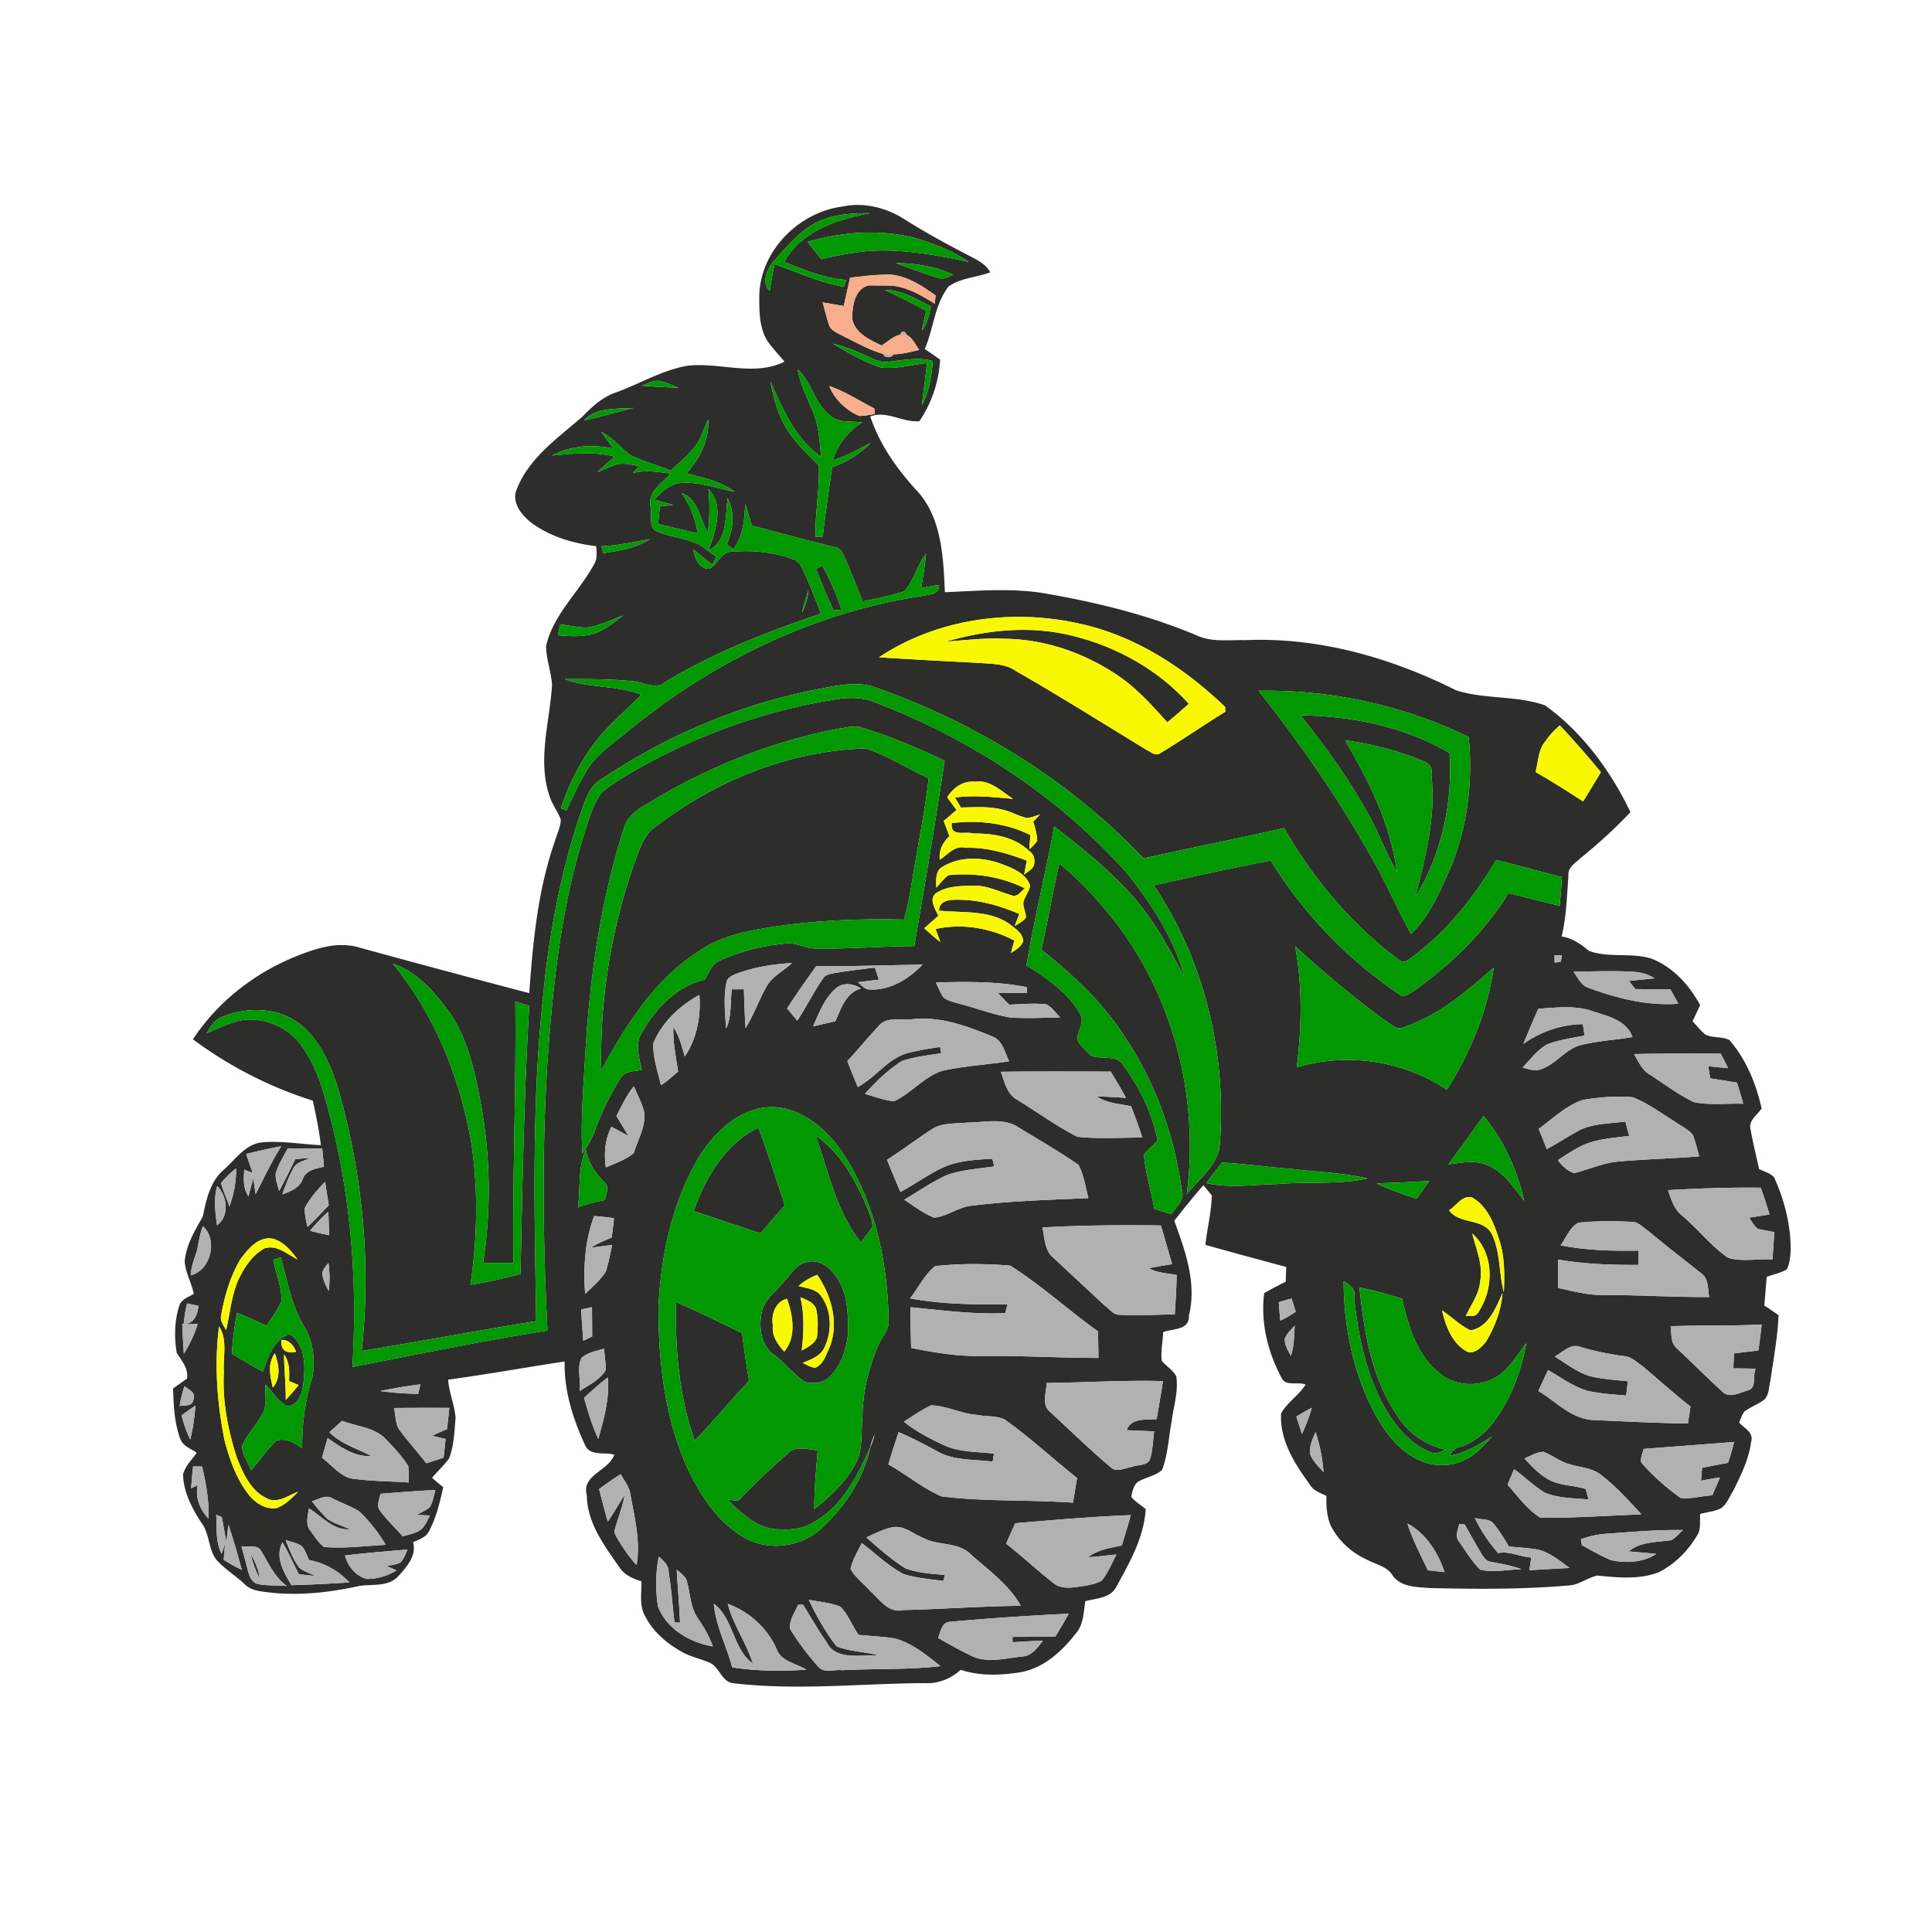
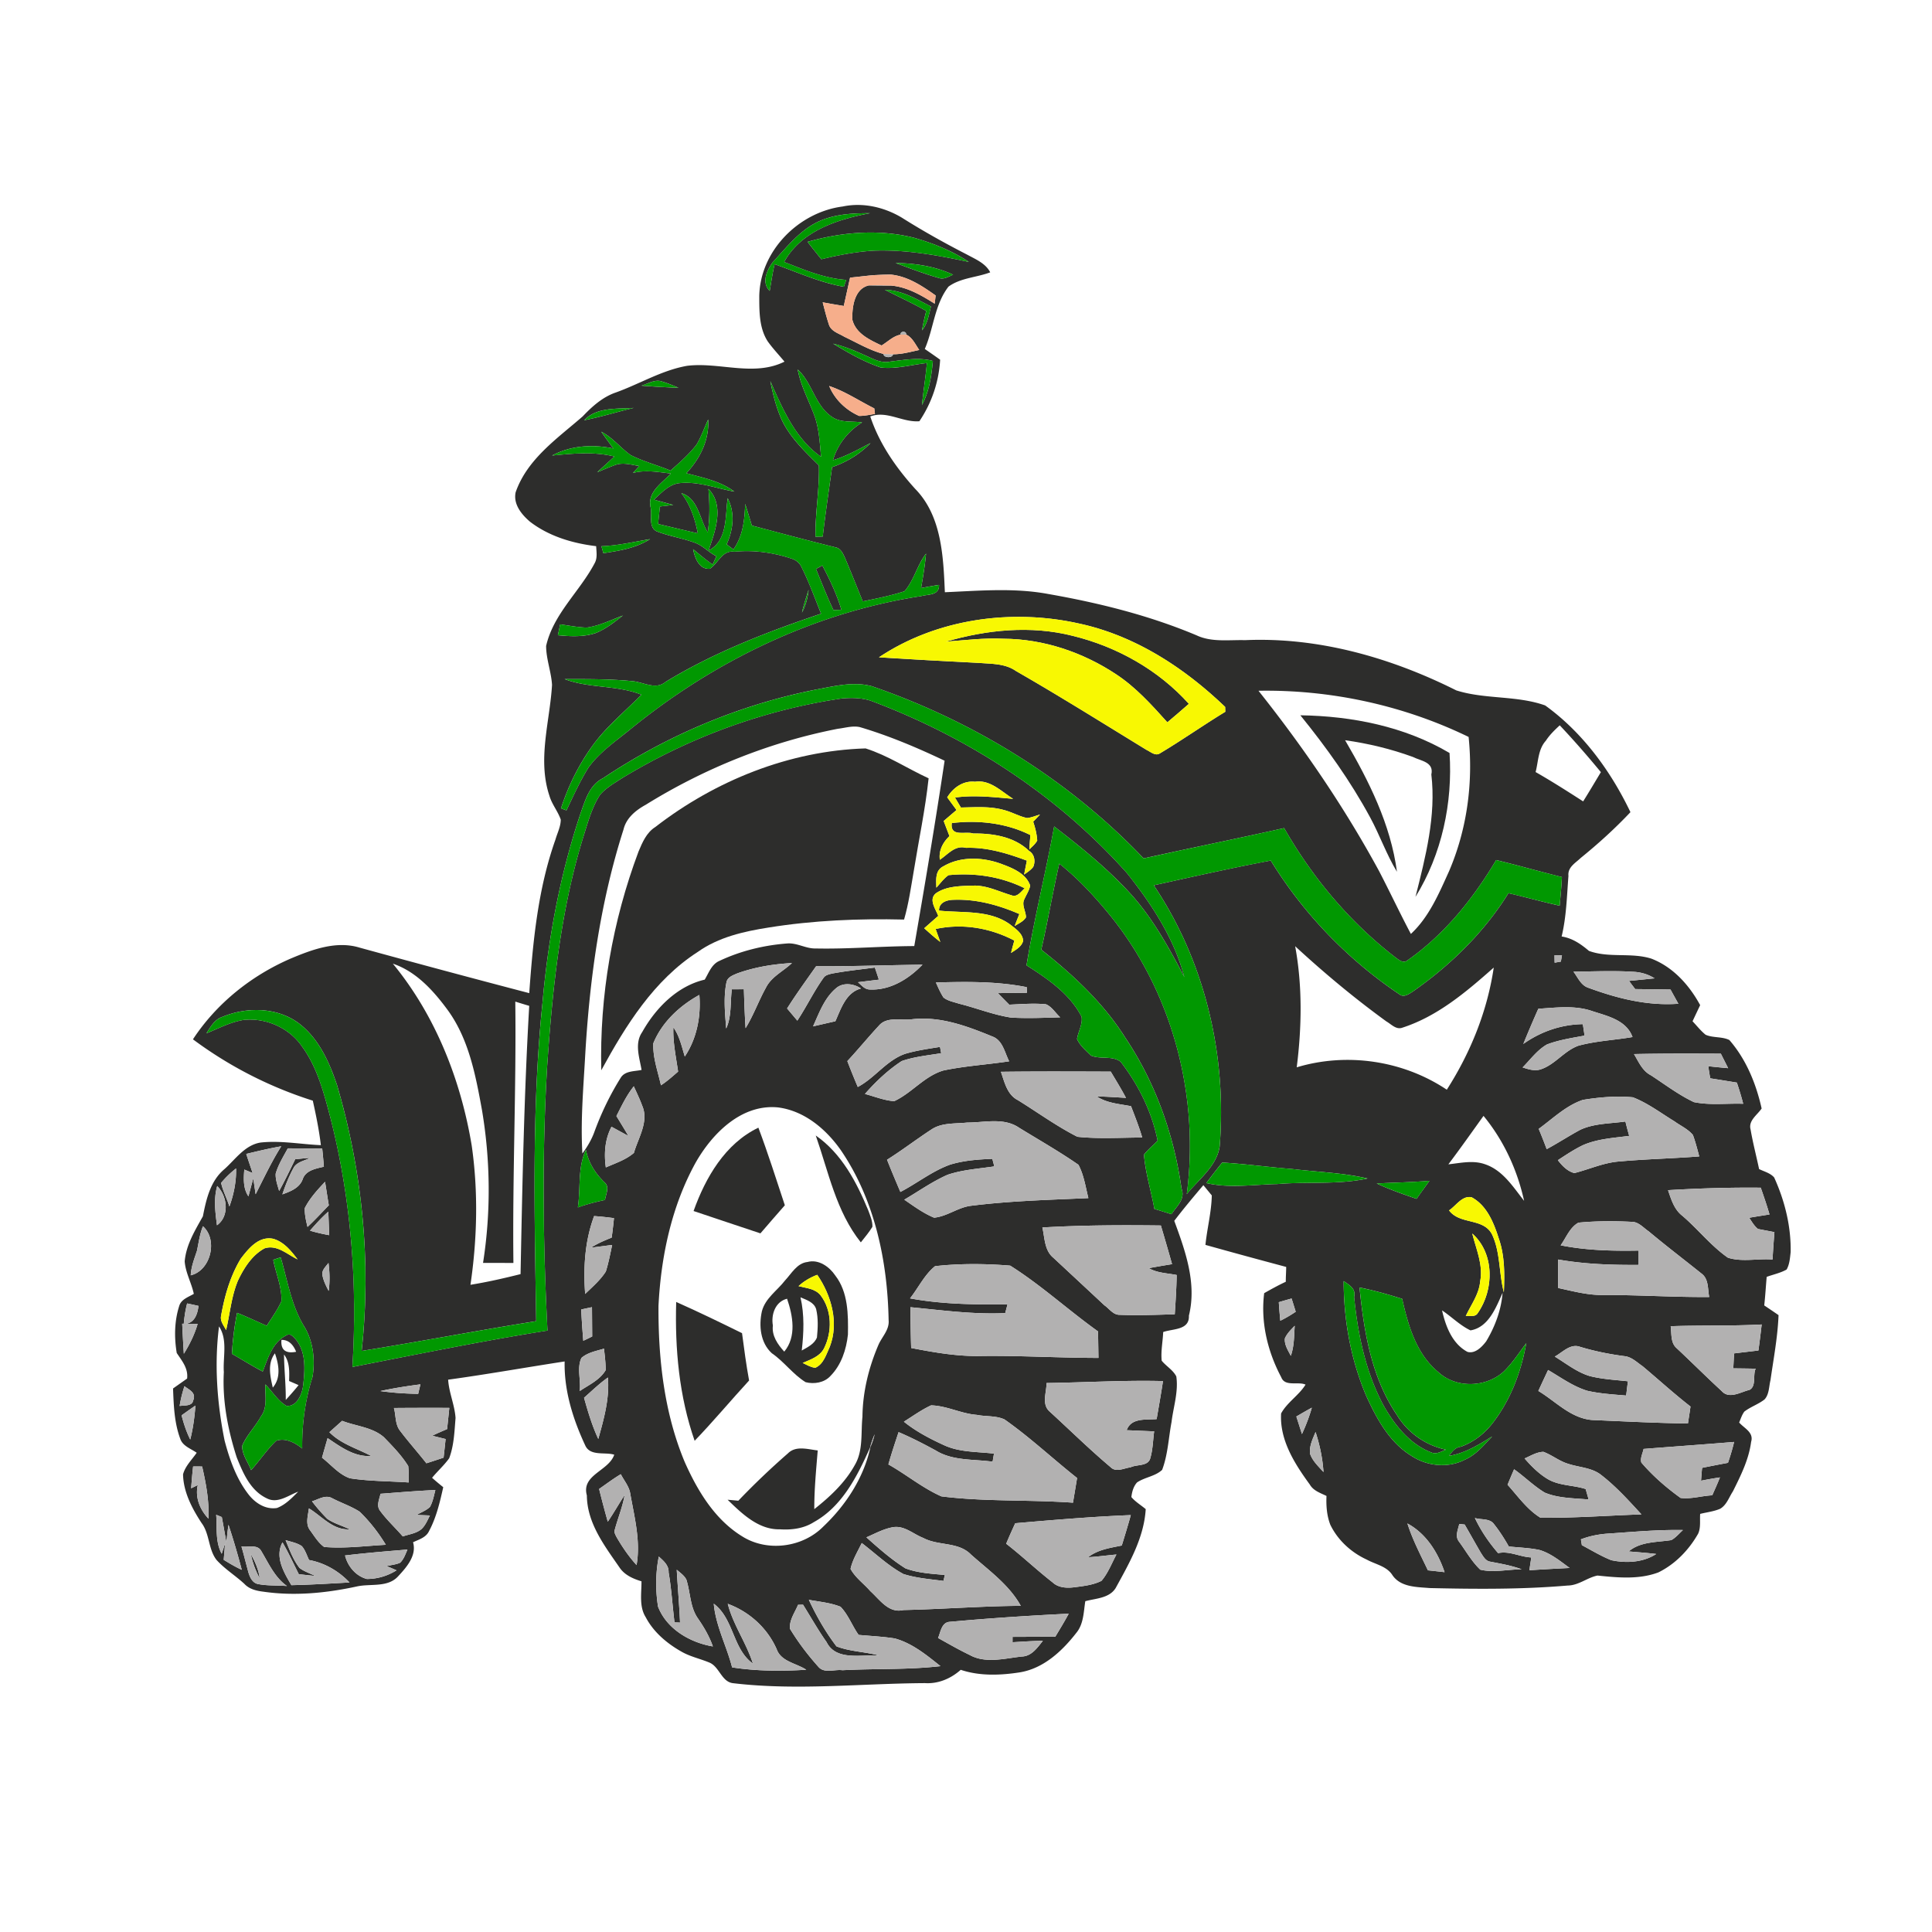
<svg xmlns="http://www.w3.org/2000/svg" width="1440" height="1440" viewBox="0 0 1080 1080">
  <g fill="#2d2d2c">
    <path d="M471.16 115.42c11.33-2.38 23.26.41 33.08 6.32 11.8 7.45 24 14.24 36.42 20.62 4.72 2.59 10.27 4.8 12.88 9.88-7.66 2.91-16.53 3.05-23.32 7.98-7.83 10.11-8.31 23.45-13.26 34.86 2.87 1.97 5.74 3.96 8.58 6-.69 12.34-4.71 24.16-11.6 34.39-9.36.79-18.23-6.14-27.45-2.67 5.07 15.26 14.43 28.7 25.16 40.54 14.8 15.15 15.67 37.81 16.54 57.72 19.24-.82 38.73-2.58 57.81.99 28.29 4.96 56.4 11.95 82.93 23.12 8.43 3.96 18.05 2.43 27.06 2.68 41.03-1.82 81.65 9.81 118.08 28.08 16.07 5.09 33.71 2.73 49.68 8.41 20.86 15.01 36.65 36.6 47.68 59.66-8.66 9.18-18 17.66-27.8 25.6-2.89 2.8-7.38 5.15-6.86 10-.89 11.34-1.12 22.79-3.81 33.9 5.98.91 10.77 4.24 15.27 8.05 11.15 4.13 23.55.76 34.88 4.33 12.12 4.66 21.22 14.8 27.29 26.01-1.44 3-2.85 6.01-4.26 9.01 2.41 2.51 4.56 5.32 7.3 7.53 4.16 1.85 9.16.91 13.28 2.95 9.41 10.82 14.94 24.39 18.04 38.27-2.39 3.6-7.5 6.73-6.19 11.67 1.27 7.46 3.21 14.79 4.77 22.2 2.85 1.4 6.29 2.21 8.43 4.7 5.93 13.04 9.49 27.37 9.21 41.76-.38 3.27-.59 6.77-2.26 9.69-3.45 1.97-7.45 2.75-11.14 4.11-.47 5.3-.77 10.66-1.37 15.96 2.66 1.77 5.35 3.59 8 5.42-.47 12.22-2.78 24.26-4.5 36.34-.89 3.52-.68 7.94-3.34 10.8-3.47 2.72-7.81 4.1-11.28 6.79-1.35 1.81-2.02 4.03-2.89 6.1 2.75 3.22 8.3 5.46 6.68 10.81-1.28 9.87-5.8 18.88-10.18 27.68-2.19 3.3-3.51 7.65-7.13 9.73-3.56 1.52-7.45 1.93-11.17 2.86-.28 3.65.44 7.58-1.11 11.01-5.17 9.13-12.79 17.06-22.28 21.71-10.92 4.08-22.69 2.91-34.01 1.75-5.75 1.15-10.53 5.52-16.65 5.58-25.66 2.21-51.48 2-77.2 1.41-7.21-.63-16.03-.42-20.7-7.09-3.15-5.13-9.46-6.09-14.39-8.8-8.72-4-16.21-10.83-20.41-19.5-1.98-5.1-2.38-10.69-2.14-16.1-3.39-1.66-7.32-2.88-9.33-6.39-8.42-11.54-16.92-24.83-16.04-39.73 3.39-6.22 9.92-10.08 13.66-16.11-4.11-1.91-11.54 1.35-13.58-4.13-7.62-14.3-11.6-30.81-9.54-47 3.96-2.24 7.95-4.45 12.08-6.37-.02-2.87.21-5.48.22-8.29-15.07-4.02-30.12-8.11-45.14-12.32.94-9.24 3.37-18.38 3.55-27.66-1.18-1.43-3.53-4.3-4.71-5.73-5.54 6.55-11.07 13.12-16.27 19.95 6.21 16.86 12.68 34.89 8.18 53.02.38 8.18-8.92 7.19-14.37 9.14-.2 5.33-1.38 10.68-.83 16.02 2.48 3.07 6.31 5.16 8.16 8.78 1.27 8.59-1.63 16.99-2.65 25.45-1.69 8.92-2.03 18.26-5.27 26.8-3.86 3.63-9.68 4.08-14.02 7.02-2.01 2.21-2.85 5.28-3.17 8.19 2.26 2.68 5.34 4.48 8.02 6.74-.99 16.12-9.25 30.28-16.81 44.11-3.57 5.74-11.11 5.76-16.97 7.35-.96 5.99-.9 12.68-4.97 17.64-7.97 10.27-18.45 20.05-31.79 22.16-10.85 1.68-22.34 2.1-32.87-1.44-5.49 4.89-12.53 7.91-20.01 7.44-35.67.19-71.47 4.26-107.04.06-6.58-.57-7.71-8.96-13.24-11.46-5.27-2.24-10.99-3.38-15.97-6.29-8.05-4.57-15.5-10.87-19.84-19.17-3.77-5.99-2.31-13.35-2.37-20.06-4.55-1.37-9.21-3.39-12.05-7.4-8.43-12.26-18.34-24.94-18.48-40.61-3.21-11.59 12.2-13.6 15.31-22.76-5.13-1.64-13.49 1.01-16.23-5.22-6.84-14.67-11.86-30.54-11.5-46.91-21.72 3.33-43.35 7.2-65.12 10.19.46 7.32 3.65 14.12 4.14 21.41-.63 7.54-.85 15.36-3.57 22.53-2.81 3.91-6.49 7.18-9.56 10.91 2.04 1.8 4.12 3.55 6.25 5.25-1.88 8.38-3.86 16.93-7.95 24.56-1.66 3.56-5.65 4.69-8.93 6.21 2.18 7.55-3.78 14.14-8.53 19.25-5.87 6.21-15.48 3.77-22.96 5.49-17.06 3.69-34.76 5.43-52.12 2.91-3.87-.46-7.9-1.39-10.65-4.35-5.05-4.67-11-8.32-15.62-13.43-4.65-6.05-3.75-14.57-8.38-20.68-5.29-8.12-10.13-17.26-10.31-27.17 1.27-4.66 4.95-8.14 7.63-12.03-3.28-2.33-7.89-3.74-9.22-7.91-3.33-8.96-3.63-18.6-4-28.03 2.62-1.85 5.24-3.7 7.86-5.54.7-5.78-2.92-9.93-5.8-14.3-1.44-8.67-1.32-17.8 1.37-26.22 1.05-3.79 5.16-5.04 8.18-6.83-1.32-6.16-4.63-11.82-5.1-18.15.8-9.29 5.76-17.29 10.17-25.2 1.87-9.56 4.2-19.86 12.1-26.42 6.13-5.49 11.42-13.45 20.15-14.82 11.25-1.23 22.47.98 33.7 1.46-.99-8.38-2.68-16.65-4.51-24.88a226.79 226.79 0 0 1-66.99-34.28c13.11-19.98 32.37-35.39 54.18-44.95 12.14-5.12 25.85-10.36 39.08-6.28 31.53 8.65 63.1 17.14 94.73 25.41 2.07-28.97 4.86-58.27 14.64-85.82 1.05-3.68 2.97-7.29 2.97-11.19-1.58-4.64-4.92-8.5-6.3-13.23-6.84-20.37.2-41.45 1.43-62.08-.45-7.33-3.28-14.37-3.31-21.76 4.08-18.03 18.98-30.58 27.27-46.52 1.48-2.87.84-6.18.71-9.26-13.15-1.59-26.32-5.49-36.96-13.65-4.73-4.03-9.47-9.77-8.06-16.46 6.45-18.6 23.33-30.08 37.51-42.46 5.27-5.55 11.16-10.84 18.55-13.36 13.34-4.8 25.73-12.44 39.86-14.9 18.01-2.19 37.28 6.21 54.37-2.32-3.12-3.77-6.5-7.32-9.34-11.29-4.85-7.45-4.74-16.78-4.76-25.32.43-25.3 22.1-47.02 46.73-50.13m-12.01 7.71c-11.42 4.65-19.18 14.82-27.3 23.6-3.22 4.52-6.26 11.23-1.58 15.87.86-4.99 1.58-10.01 2.73-14.94 12.81 4.52 25.23 10.26 38.71 12.64.43-1.29.88-2.57 1.33-3.85-12.23-.83-23.46-5.59-34.69-10.01 9.5-17.33 29.75-23.82 47.97-27.26-9.17-.04-18.57.46-27.17 3.95m-7.71 12.06c2.51 3.28 5.1 6.48 7.68 9.72 9.5-2.32 19.14-4.14 28.91-4.78 18.08-.72 35.97 2.49 53.55 6.3-9.28-6.25-19.84-10.4-30.54-13.49-19.57-4.97-40.33-3.25-59.6 2.25m49.21 11.83c8.15 3.03 16.29 6.16 24.67 8.52 2.66.66 5.1-1.04 7.47-1.99-10.01-4.67-21.17-6.39-32.14-6.53m-11.81 6.77c-4.57.34-9.09.99-13.65 1.41-1.16 5.28-2.34 10.56-3.51 15.84-3.95-.62-7.87-1.33-11.79-2.03 1.11 4.24 2.16 8.5 3.56 12.68 1.31 3.61 5.49 4.7 8.45 6.5 7.22 3.43 14.21 7.63 21.99 9.68.03 2.28 5.12 2.39 5.29.16 4.99.05 9.83-1.36 14.68-2.39-2.12-3.05-3.99-7.26-7.39-8.61.6-2.1-3.62-2.03-2.94.04-4.15.67-7.23 3.98-10.73 6.06-6.59-3.12-14.44-6.66-16.36-14.5-.17-6.85 1.07-17.21 9.22-19.09 4.2.06 8.41.1 12.64.11 8.92.81 16.78 5.43 24.2 10.1.18-1.52.35-3.05.53-4.57-7.49-5.32-15.47-10.66-24.86-11.66-3.1-.05-6.26.12-9.33.27m5.83 8.22c7.72 3.9 15.58 7.53 23.11 11.8-.92 3.6-1.79 7.21-2.35 10.88 3.06-3.81 3.83-8.72 4.96-13.34-8.12-4.19-16.3-9.14-25.72-9.34m-28.97 30.1c8.51 5.11 17.25 10.18 26.7 13.34 8.62.96 17.21-1.59 25.75-2.51-.72 7.85-1.97 15.65-2.78 23.49 4.05-7.56 5.34-16.21 6.1-24.65-7.84-2.15-15.79-.58-23.67.32-5.44 1.28-10.26-1.84-15.02-3.82-5.51-2.53-11.17-4.79-17.08-6.17m-19.77 14.43c1.71 9.43 6.53 17.86 9.69 26.82 2.32 7.09 2.69 14.61 3.35 21.99-14.4-10.04-21.48-26.82-28.37-42.33 1.43 7.22 3.22 14.41 6.17 21.18 4.72 10.3 13.1 18.15 21 25.99.38 13.32-2.1 26.51-1.93 39.83 1.35-.03 2.71-.05 4.07-.08 1.52-12.96 3.45-25.88 5.23-38.81 8.09-2.78 15.54-7.26 21.5-13.45-6.85 3.5-13.6 7.38-21.02 9.58 2.64-8.89 8.45-16.2 16.3-21.12-5.67-.85-11.99.37-16.92-3.15-9.44-6.38-10.89-18.92-19.07-26.45m-87.35 9.04c6.9.54 13.81.95 20.73 1.19-3.13-1.27-6.23-2.65-9.48-3.57-3.88-1.25-7.59 1.37-11.25 2.38m104.95.21c3.11 7.52 9.35 13.48 16.77 16.73 2.93-.01 5.91-.65 8.81-1.12-.09-.78-.28-2.32-.37-3.09-8.4-4.18-16.26-9.53-25.21-12.52m-136.96 19.13c9.33-1.84 18.43-4.69 27.67-6.89-9.34.68-20.54-.57-27.67 6.89m62.82 13.59c-4.17 5.49-9.43 10-14.54 14.57-7.39-3.08-15.23-5.06-22.36-8.71-5.69-4.03-10.07-9.84-16.38-13.03 2.2 3.15 4.47 6.27 6.77 9.37-11.57-2.41-23.68-1.7-34.25 3.93 11.58-1.14 23.37-2.29 34.83.54-3.15 2.98-6.43 5.83-9.58 8.79 3.35-1.35 6.64-2.84 10.06-4.05 4.36-1.59 9-.1 13.41.61-1.18 1.29-2.37 2.57-3.55 3.86 6.97-1.85 14.2-.51 21.24.32-5.05 5.41-13.52 10.48-11.26 19.29.79 4.01-1.37 10.59 3.2 12.97 7.04 2.8 14.68 3.85 21.78 6.55 4.42 1.66 7.52 5.39 11.74 7.41-.71 1.55-1.42 3.1-2.12 4.66-3.85-2.59-7.34-5.67-10.93-8.59.94 4.82 3.32 11.43 9.36 10.95 4.77-3.11 6.81-10.49 13.73-9.54 10.85-1.07 21.86.47 32.17 3.93 2.28.78 4.3 2.35 5.31 4.59 4.24 8.44 7.44 17.36 10.97 26.12-29.99 10.13-59.77 21.59-86.9 38.11-5.59 4.76-12.55.04-18.69-.4-12.55-1.26-25.21-1.12-37.82-1.16 13.81 5.3 29.22 3.25 42.97 8.73-9.24 9.49-19.71 17.88-27.47 28.71-7.62 10.57-13.47 22.43-17.47 34.82 1.01.38 2.03.77 3.04 1.16 3.86-8.13 7.58-16.38 12.36-24.02 6.16-8.5 14.92-14.49 22.98-21.01 46.7-38.26 103.14-65.62 163.04-74.78 3.57-1.08 10.14-.14 9.9-6.24-3.36.5-6.71 1.12-10.04 1.76 1.13-6.39 2.18-12.79 2.78-19.24-5 6.44-6.7 14.91-12.06 21.04-7.6 2.47-15.49 4.04-23.32 5.65-3.33-8.14-6.53-16.34-9.99-24.43-1.08-2.35-2.35-5.21-5.18-5.77-15.65-3.88-31.24-8.04-46.82-12.2-1.25-4.04-2.41-8.08-3.76-12.07-.26 8.88-1.25 18.03-6.56 25.44-1.26-.96-2.52-1.91-3.78-2.86 3.7-8.16 4.79-17.6.57-25.82-1.44 9.99.07 23.9-10.68 29.26 3.67-10.7 9.08-25.02-.07-34.43.74 8.07.81 16.25-.38 24.29-4.62-7.32-5.23-18.99-14.75-21.92 5.03 6.6 7.67 14.4 9.2 22.47-7.42-1.69-14.81-3.48-22.2-5.23.31-3.27.65-6.53 1.02-9.79 1.86-.21 5.58-.63 7.44-.85-3.6-1.02-7.2-1.98-10.81-2.93 4.01-3.68 8.01-8.16 13.57-9.18 10.79-1.4 20.95 2.8 31.38 4.63-7.85-5.86-17.58-7.76-26.82-10.26 7.66-8.15 12.88-18.58 12.21-30.04-2.19 4.67-3.82 9.6-6.49 14.02m-53.19 56.84c.37 1.29.73 2.58 1.09 3.88 8.99-1.34 18.32-2.88 26.11-7.86-9.03 1.52-18 3.64-27.2 3.98M452 329.69c-1.32 4.21-2.73 8.42-3.69 12.74 2.13-3.93 3.25-8.31 3.69-12.74m-123.99 21.14c-5.01-.15-9.92-1.11-14.86-1.82-.43 2.03-.87 4.06-1.3 6.1 7 .65 14.28 1.06 21.06-1.19 5.69-2.26 10.53-6.14 15.32-9.84-6.66 2.48-13.12 5.75-20.22 6.75m163.33 16.61c18.65 1.19 37.32 2.18 55.99 3.14 7.01.56 14.55.28 20.59 4.51 24.66 14.14 48.73 29.27 72.97 44.09 2.18.99 4.81 3.53 7.34 2.06 12.46-7.43 24.33-15.81 36.72-23.36l-.08-2.7c-22.81-21.87-50.27-39.84-81.53-46.59-37.71-8.47-79.57-2.77-112 18.85m-35.74 18.14c-42.29 8.45-82.75 25.53-118.58 49.48-7.57 3.78-9.87 12.28-12.49 19.63-11.44 34.09-18.05 69.7-21.24 105.49-6.13 59.25-4.48 118.9-3.56 178.36-32.58 5.18-64.99 11.42-97.56 16.64 5.44-49.81.37-100.5-13.74-148.5-4.31-12.94-10.29-26.26-21.44-34.68-12.1-9.03-29.08-9.23-42.67-3.57-4.38 1.45-6.62 5.6-8.95 9.21 6.81-2.76 13.42-6.31 20.76-7.49 12.54-1.34 25.64 4.44 32.77 14.93 8.74 11.98 12.4 26.79 16.11 40.92 11.33 45.01 14.89 91.87 11.98 138.14 36.29-7.08 72.53-14.54 109.05-20.35-2.54-49.23-3.1-98.61-.17-147.84 3.03-44.12 7.6-88.63 21.09-130.96 2.2-7.11 4.38-14.36 8.44-20.67 3.45-4 8.14-6.59 12.52-9.45 37.4-22.7 79.32-38.05 122.63-44.43 5.51-.48 11.27-.41 16.56 1.4 54.22 20.32 104.25 52.84 142.84 96.2 13.82 17.33 26.44 36.54 32.12 58.2-8.87-16.94-18.17-33.91-31.33-47.98-12.56-13.47-26.89-25.09-41.46-36.27-4.72 25.96-11.19 51.6-15.45 77.64 11.87 7.55 24.15 15.88 30.79 28.72.68 4.26-1.91 8.32-2.55 12.47 1.65 3.7 4.93 6.41 7.75 9.22 5.2 2.26 11.92-.11 16.62 3.47 9.99 12.93 17.49 28.05 20.68 44.14-2.55 2.59-5.34 4.96-7.63 7.79.81 10.25 3.99 20.21 5.81 30.34 3.15.96 6.35 1.96 9.54 2.96 2.81-4.33 7.92-8.37 5.65-14.26-4.2-29.98-14.57-59.29-31.49-84.48-12.2-19.35-29.11-35.04-46.92-49.14 3.69-15.96 6.41-32.13 10.07-48.1 11.1 8.85 20.73 19.43 29.63 30.47 34.08 43.01 48.73 100.03 41.64 154.29 6.74-8.34 16.66-15.49 18.38-26.62 4.13-50.92-8.23-103.47-36.84-146.01 21.76-4.81 43.51-9.69 65.4-13.84 18.24 29.66 42.98 55.34 71.88 74.76 2.6 2.07 5.53-.26 7.79-1.71 20.95-14.66 39.67-33.02 53.21-54.81 9.57 2.2 19.04 4.86 28.63 7 .46-5.34 1-10.67 1.24-16.02-12.29-3.04-24.45-6.52-36.74-9.5-12.8 21.53-28.92 41.63-49.58 56.08-2.41 1.95-4.88-.31-6.84-1.74-25.34-19.51-46.27-44.47-62.11-72.2-26.15 5.85-52.41 11.16-78.56 16.95-41.75-43.92-94.75-76.57-151.92-96.26-10.48-2.83-21.4.08-31.76 1.98m247.9.56c25.2 31.7 48.12 65.26 67.45 100.87 6.04 11.63 11.6 23.49 17.74 35.06 10.16-9.42 15.72-22.67 21.34-35.06 10.11-23.57 13.55-49.6 10.93-75.06-36.36-17.67-77.07-26.5-117.46-25.81m-235.09 21.24c-38.06 7.41-74.56 22.1-107.48 42.51-5.51 3.04-10.81 7.31-12.37 13.75-13.27 41.48-19.16 84.98-21.55 128.36-1.01 17.58-2.5 35.19-1.45 52.81 2.66-3.62 4.98-7.48 6.56-11.69 3.93-10.83 8.95-21.27 15.1-31.02 2.55-3.55 7.51-3.16 11.42-4-1.15-6.83-4.06-14.75.33-21.12 7.52-13.42 19.54-25.74 34.97-29.36 2.26-3.75 3.83-8.56 8.16-10.45 11.96-5.65 25.08-8.83 38.25-9.79 5.41-.29 10.21 2.96 15.58 2.82 18.4.39 36.75-1.27 55.15-1.34 5.97-34.48 11.78-69.01 16.96-103.62-15.34-7.29-31.03-13.94-47.33-18.77-4.07-.93-8.28.45-12.3.91m395.7 6.72c-4.32 4.77-4.15 11.59-5.7 17.48 9.04 5.16 17.82 10.77 26.58 16.4 3.39-5.39 6.62-10.89 9.91-16.35-7.39-8.96-15.03-17.72-22.99-26.17-2.86 2.63-5.67 5.36-7.8 8.64M529.5 445.72c1.73 2.37 3.46 4.72 5.21 7.09-2.42 2.02-4.8 4.07-7.18 6.13 1.04 2.82 2.12 5.61 3.22 8.44-3.66 3.51-6.11 8.09-5.37 13.23 4.5-2.96 8.37-8.28 14.6-6.66 11.77-.42 23.14 3.07 34.04 7.14-.52 2.6-1.05 5.19-1.53 7.8 1.8-1.3 3.76-2.5 5.1-4.32 1.33-3.04.72-7.09-2.31-8.87-8.26-8.04-20.26-9.86-31.3-9.78-4.12-1.43-13 2.3-11.93-5.82 14.89-1.77 30.43-.05 43.95 6.71-.23 2.66-.45 5.32-.57 7.99 1.56-1.54 3.34-2.97 4.39-4.94-.23-3.63-1.12-7.12-2.26-10.54 1.29-1.32 2.57-2.65 3.82-4-2.42.68-4.76 1.75-7.28 1.96-4.49-.95-8.51-3.38-12.95-4.49-7.81-2.21-16.01-1.5-24-1.38-1.12-1.85-2.23-3.71-3.3-5.59 10.79-1.49 21.72-.2 32.51.75-6.59-4.11-12.89-10.88-21.32-9.56-6.62-.74-12.26 3.35-15.54 8.71m-2.21 38.59c-4.61 2.28-3.99 7.58-3.86 11.9 2.22-2.37 4.1-5.15 6.82-6.99 14.53-1.46 29.44.8 42.56 7.33-2.07 1.83-4.16 5.24-7.38 3.92-6.75-1.97-13.23-5.32-20.42-5.42-7.26.25-15.47.01-21.75 4.25-4.38 3.49-.21 8.78 1.22 12.71-2.63 2.28-5.24 4.57-7.83 6.89 2.9 2.65 5.87 5.25 8.99 7.67-.87-2.43-1.77-4.83-2.6-7.26 14.98-3.24 30.48-.62 43.99 6.47-.65 2.3-1.29 4.6-1.85 6.92 2.61-1.77 5.94-3.44 6.76-6.78-.24-4.33-4.52-6.9-7.54-9.34-11.51-8.11-26.27-6.13-39.48-7.54-.08-4.36 3.81-5.72 7.1-6 13.07-.71 25.91 2.75 37.81 7.91-.9 2.22-1.79 4.45-2.63 6.7 2.22-1.42 4.88-2.52 6.33-4.84.01-3.43-2.65-6.93-.86-10.23 1.08-2.5 2.71-4.81 3.21-7.52-2.2-6.49-9.2-9.55-15.15-11.76-10.56-4.16-23.39-4.93-33.44 1.01M724 528.94c4.12 22.35 3.7 45.22.88 67.7 28.09-8.48 59.51-3.8 83.89 12.51 13.24-20.68 22.65-43.9 26.24-68.27-15.36 13.6-31.51 27.36-51.39 33.7-3.34 1.01-6.05-2.15-8.6-3.58-17.85-12.97-34.82-27.09-51.02-42.06m144.98 5.04a291 291 0 0 0 .07 4.16c1.15-.2 2.32-.4 3.49-.6.19-1.17.39-2.33.6-3.49-1.4-.03-2.78-.05-4.16-.07M412.22 544.1c-2.39 1.03-5.53 2.06-6.12 4.97-1.75 8.51-.82 17.27-.15 25.86 3.14-6.84 2.19-14.63 3.15-21.91 1.68-.01 5.05-.02 6.73-.02.22 7.24.48 14.5.95 21.75 4.47-7.22 7.28-15.28 11.4-22.68 3.12-6.17 9.69-9.11 14.53-13.72-10.35.57-20.71 2.24-30.49 5.75m-192.62-5.41c23.8 28.94 37.97 64.88 44.08 101.62 3.71 25.81 3.09 52.13-.69 77.9 9.42-1.52 18.74-3.65 28-5.97 1.01-49.99 1.96-100.03 4.85-149.96-2.61-.77-5.2-1.57-7.79-2.37.59 48.71-1.62 97.38-1.05 146.09-5.66-.01-11.32-.03-16.98-.02 4.44-28.3 4.16-57.31-.61-85.54-3.53-19.33-7.3-39.51-19.09-55.74-7.94-10.82-17.64-21.62-30.72-26.01m236.61 1.44c-5.49 7.81-11.12 15.53-16.22 23.61 1.9 2.26 3.79 4.52 5.72 6.8 5.21-7.86 9.26-16.44 14.77-24.1 1.08-1.45 2.98-1.79 4.62-2.22 7.93-1.47 15.95-2.31 23.94-3.35.78 2.24 1.53 4.49 2.25 6.76-2.92.36-8.76 1.07-11.67 1.43 1.87 1.64 3.65 3.93 6.35 4.07 11.56.64 21.98-5.84 29.7-13.87-19.82.25-39.63 1.02-59.46.87m423.37 3.05c2.45 3.2 4.12 7.61 8.25 8.97 16.12 5.94 33.02 10.22 50.38 8.95-1.48-2.67-2.95-5.31-4.39-7.95-6.6-.09-13.18-.18-19.75-.25-1.16-1.52-2.32-3.03-3.45-4.56 4.76-.47 9.48-.94 14.29-1.44-3.64-2.34-7.89-3.52-12.2-3.68-11.03-.69-22.1-.16-33.13-.04m-356.4 6.03c1.26 2.86 2.52 5.72 4.21 8.38 2.46 1.97 5.7 2.49 8.63 3.45 9.71 2.41 19.09 6.22 29.01 7.77 9.19.58 18.42.13 27.64-.12-2.68-2.39-4.57-5.85-7.96-7.29-6.84-.7-13.72-.06-20.55.21-2.14-2.13-4.26-4.3-6.35-6.45 5.4-.08 10.82-.15 16.24-.2-.03-.78-.08-2.34-.1-3.13-16.71-3.34-33.83-3.08-50.77-2.62m-55.22 2.74c-6.93 5.43-9.94 14.03-13.45 21.79 4.15-.95 8.29-1.92 12.46-2.85 3.21-7.12 5.9-16.02 14.33-18.33-3.91-2.58-9.35-3.46-13.34-.61m-102.74 31.23c-.38 8.01 2.54 15.76 4.25 23.5 3.45-2.22 6.49-4.99 9.59-7.66-1.2-8.21-2.95-16.4-2.65-24.74 3.44 4.85 4.67 10.73 6.39 16.32 6.75-10.1 9.1-22.43 8.14-34.43-11.01 6.04-20.9 15.24-25.72 27.01m494.72-19.28a631.54 631.54 0 0 0-8.39 19.68c9.76-6.96 21.24-10.89 33.27-11.08.24 1.6.72 4.8.95 6.41-7.05 1.33-14.24 2.38-20.98 4.94-5.49 3.11-9.27 8.44-13.64 12.85 3.16 1.01 6.46 2.12 9.83 1.16 8.23-2.55 13.34-10.47 21.42-13.32 9.86-2.68 20.15-3.09 30.19-4.83-3.63-9.88-14.79-11.85-23.53-14.83-9.47-2.94-19.43-1.58-29.12-.98m-368.58 9.41c-6.04 6.49-11.65 13.37-17.69 19.86 1.86 4.84 3.81 9.67 5.84 14.45 9.63-5.07 16.04-14.91 26.51-18.54 6.34-1.88 12.92-2.8 19.45-3.84.21 1.16.43 2.33.65 3.51-7.39 1.23-14.96 1.92-22.06 4.4-7.71 5.05-14.48 11.46-20.55 18.38 5.41 1.42 10.74 3.65 16.35 4.03 9.8-4.53 16.88-14 27.46-17.14 12.14-2.57 24.57-3.28 36.82-5.15-2.44-4.68-3.5-11.22-8.75-13.6-14.41-5.91-29.45-11.69-45.4-9.92-6.03.93-14.09-1.75-18.63 3.56m422.06 15.93c2.6 4.35 4.68 9.44 9.48 11.87 7.86 5.14 15.47 10.93 24 14.98 8.99 1.86 18.4.61 27.55.92-1.01-3.99-2.23-7.93-3.54-11.83-4.97-.81-9.93-1.62-14.89-2.39-.39-2.27-.76-4.52-1.09-6.77 3.71.41 7.36.77 11.11 1.09-1.36-2.7-2.74-5.41-4.07-8.09-16.19-.06-32.38-.14-48.55.22m-353.9 9.9c2.02 5.78 3.48 12.83 9.47 15.84 11.07 6.85 21.65 14.58 33.29 20.49 12 1.26 24.15.44 36.23.41-1.75-5.95-4.05-11.73-6.26-17.51-6.48-1.27-13.53-1.67-19.15-5.46 5.44.08 10.87.5 16.32.8-2.63-5.01-5.61-9.81-8.5-14.66-20.47-.08-40.94-.17-61.4.09m-214.94 24.74c2.21 3.67 4.52 7.35 6.67 11.09-3.16-1.67-6.27-3.41-9.41-5.1-3.7 7.01-4.26 14.93-3.17 22.73 5.35-2.38 11.21-4.24 15.69-8.13 2.39-8.37 8.51-17.58 4.62-26.39-1.34-3.7-3.08-7.25-4.68-10.82-4.05 5.02-6.8 10.91-9.72 16.62m540.25-9.03c-9.45 3.2-16.75 10.42-24.68 16.19 1.56 3.75 3.05 7.52 4.46 11.34 6.38-3.43 12.45-7.42 18.83-10.85 7.85-3.62 16.76-3.39 25.18-4.6.65 2.69 1.36 5.37 2.11 8.03-8.65 1.16-17.55 1.62-25.67 5.12-5 2.36-9.6 5.47-14.21 8.47 2.4 3.11 5.27 6.16 9.23 7.21 8.39-2.12 16.45-5.88 25.22-6.5 14.83-1.34 29.73-1.65 44.58-2.82-1.05-4-2.11-8.06-3.51-11.93-2.72-3.35-6.89-5.16-10.29-7.64-7.66-4.66-14.88-10.21-23.29-13.47-9.31-.87-18.76-.05-27.96 1.45m-495.96 35.06c-13.47 24.41-19.38 52.42-20.77 80.08-.16 29.56 3.16 59.81 14.67 87.3 7.18 16.14 16.83 32.23 32.28 41.65 14.01 8.74 33.72 6.11 45.24-5.64 12.62-11.95 22.72-27.48 26.34-44.64 1.04-2.21 1.73-4.57 2.33-6.92a50.087 50.087 0 0 0-2.63 7.56c-7.12 15.89-15.54 32.82-31.4 41.58-5.61 3.57-12.37 4.45-18.89 4.02-11.99.32-21.3-8.76-29.3-16.54 1.99.18 3.99.37 5.99.55 8.83-9.23 18.08-18.06 27.71-26.45 4.47-4.52 11.23-2.25 16.67-1.66-.89 10.92-1.96 21.84-1.92 32.82 8.8-6.96 17.21-14.78 22.68-24.71 4.75-8.08 3.3-18 4.24-26.92.14-13.82 3.49-27.49 8.92-40.15 1.99-4.62 6.22-8.44 5.71-13.87-.61-33.12-7.78-67.3-26.72-95.02-8.26-11.77-20.33-21.98-35.03-23.89-20.43-2.05-36.8 14.47-46.12 30.85m440.42-26.12c-6.5 9.06-12.93 18.18-19.65 27.08 6.81-.72 13.77-2.42 20.5-.04 9.96 3.37 15.66 12.64 21.84 20.46-3.82-17.34-11.39-33.76-22.69-47.5m-288.62 3.73c-6.78.75-14.23-.07-20.12 3.95-8.34 5.45-16.25 11.53-24.69 16.84 2.38 6.04 4.91 12.02 7.46 18 9.35-4.87 17.73-11.62 27.7-15.24 7.66-2.37 15.73-2.94 23.7-3.27.35 1.39.73 2.81 1.11 4.22-8.75 1.32-17.7 1.84-26.12 4.69-8.55 3.76-16.18 9.23-24.21 13.92 5.34 3.65 10.65 7.59 16.65 10.06 7.32-.67 13.44-5.85 20.8-6.67 21.7-2.72 43.61-3.29 65.45-4.27-1.56-6.22-2.52-12.99-5.54-18.62-10.73-7.44-22.11-13.91-33.23-20.74-8.59-5.85-19.35-2.83-28.96-2.87m-403.01 17.53c1.12 3.59 2.38 7.13 3.56 10.71-1.55-.67-3.1-1.33-4.66-1.96-.4 5.06-.7 10.59 2.32 14.96.89-3.38 1.78-6.69 2.71-10.03.43 2.94.87 5.9 1.3 8.86 4.61-9.02 8.91-18.21 14.32-26.8-6.57 1.14-13.07 2.7-19.55 4.26m23.22-3.11c-2.47 4.58-5.31 9.08-6.77 14.13-.18 3.3 1.05 6.54 1.93 9.7 3.2-5.82 6.07-11.81 8.99-17.77 2.76-.19 5.46-.61 8.25-.68-2.99 1.54-6.84 2.1-8.88 5.01-2.71 4.86-4.81 10.06-6.56 15.34 4.56-1.68 9.62-3.57 11.38-8.53 1.71-4.97 7.4-5.88 11.82-6.93-.25-3.41-.58-6.81-.93-10.19-6.41-.04-12.83-.07-19.23-.08m162.14 33.02c4.94-1.8 10.04-3.07 15.18-4.18.41-3.18 2.73-7.17-.18-9.75-5.2-4.96-9.1-11.08-10.47-18.23-4.78 9.9-2.88 21.55-4.53 32.16m360.19-25.09a339.79 339.79 0 0 0-8.86 11.47c12.99 3.04 26.5.79 39.66.55 16.79-1.47 33.9.49 50.47-3.11-13.78-3.21-28.01-3.62-42.02-5.28-13.1-1.03-26.13-2.85-39.25-3.63m-559.6 11.39c.99 4.57 3.3 8.71 4.62 13.19 2.48-6.81 3.92-14.03 3.74-21.29-3.07 2.39-5.89 5.09-8.36 8.1m645.97.3c7.2 3.38 14.74 5.99 22.26 8.59 2.39-3.38 4.83-6.71 7.23-10.07-9.81.83-19.68.98-29.49 1.48m-599.2 13.76c-.13 3.54.69 7.1 1.52 10.53 4.16-3.83 7.95-8.04 11.91-12.06-.75-4.38-1.38-8.78-2.11-13.15-4.23 4.49-8.49 9.14-11.32 14.68M121.42 663c-2.07 7.16-1.07 14.67-.13 21.94 7.11-5.08 5.84-16.19.13-21.94m811.01 2.31c1.78 5.16 3.41 10.76 7.94 14.27 8.81 7.5 16.03 16.86 25.55 23.48 7.97 2.54 16.7.36 24.94 1.01.29-5.13.66-10.21 1.05-15.31l-9.19-1.76c-2.11-1.67-3.44-4.06-4.9-6.26 3.76-.67 7.54-1.24 11.34-1.85-1.45-5.05-3.17-10.02-4.88-14.96-17.31-.18-34.59.35-51.85 1.38m-122.4 11.3c6.03 8.15 19.08 4.01 24 13.37 4.78 10.09 3.8 21.75 6.64 32.43.44-10.11.54-20.54-2.88-30.19-2.75-8.69-6.64-18.38-15.11-22.93-5.33-1.15-8.79 4.83-12.65 7.32M173.3 687.94c3.52 1.08 7.09 1.86 10.71 2.53-.14-4.39-.3-8.78-.48-13.15-3.69 3.25-7 6.9-10.23 10.62m158.82-8.15c-5.18 13.9-6.11 28.82-5.01 43.53 4.07-3.95 8.47-7.71 11.54-12.51 1.54-4.88 2.48-9.89 3.54-14.87-3.94.48-7.87 1.05-11.8 1.5 3.59-2.36 7.57-4.02 11.54-5.61.5-3.61.92-7.27 1.28-10.88-3.68-.49-7.4-.91-11.09-1.16m550.26 3.68c-4.83 2.6-6.87 8.35-9.97 12.67 14.35 2.86 29 3.2 43.59 2.94-.02 2.65-.02 5.32 0 8-15.06.11-30.14-.4-44.99-3-.01 5.3 0 10.61.03 15.93 8.21 1.76 16.45 4.02 24.93 3.9 19.84-.08 39.64 1.28 59.48 1.12-.88-4.5-.2-10.12-4.33-13.12-9.81-7.87-19.82-15.48-29.46-23.56-2.77-1.85-5.19-4.8-8.62-5.29-10.21-.55-20.49-.56-30.66.41m-299.69 2.7c1.35 5.82 1.12 12.83 6.16 16.94 9.49 8.85 19.01 17.67 28.49 26.54 2.7 1.83 4.93 5.45 8.6 5.34 10.24.4 20.51.01 30.76-.31.47-7.32.96-14.63 1.06-21.95-5.25-1.04-10.84-1.09-15.57-3.81 4.31-.82 8.65-1.55 13-2.25-2.04-7.22-4.12-14.43-6.26-21.61-22.09-.27-44.18-.19-66.24 1.11m-469.24-.67c-1.82 4.38-2.36 9.12-3.36 13.73-1.47 4.48-3.24 8.87-3.47 13.68 11.25-2.72 15.3-19.93 6.83-27.41M823 689.56c2.18 8.78 6.22 17.59 4.4 26.84-.62 7.17-5.09 12.95-8.02 19.27 2.23-.27 5.29.74 6.67-1.61 9.16-13.11 9.51-33.39-3.05-44.5m-688.41 14.05c-5.9 9.72-9.07 20.9-11.03 32.03-.58 2.95 1.59 5.42 2.84 7.89 2.14-9.19 2.93-18.78 6.56-27.55 3.36-7.09 7.86-14.31 14.93-18.15 6.98-2.24 12.61 3.38 18.47 6.19-3.62-4.81-7.72-9.9-13.76-11.56-8.04-1.56-13.72 5.55-18.01 11.15m18.16.62c1.44 7.76 4.96 15.23 4.55 23.24-2.23 4.83-5.34 9.17-8.2 13.64-5.53-2.38-10.96-5.02-16.57-7.23-1.5 7.55-2.46 15.2-2.88 22.91 5.74 3.29 11.36 6.81 17.22 9.92 2.94-7.59 5.47-16.51 13.46-20.37 2.02-1.25 3.71 1.05 4.99 2.35 5.91 7.21 5.12 17.09 4.15 25.74-.54 4.78-3.39 11.99-9.31 11.48-4.9-2.86-7.9-8.09-11.85-12.02-.22 5.99 1.44 12.77-2.48 17.97-3.09 5.67-7.95 10.36-10.44 16.35-.14 4.94 3.32 9.15 4.99 13.6 4.81-5.36 8.82-11.44 14.03-16.42 5.24-1.78 10.56 1.11 14.53 4.33-.19-13.58 1.65-27.13 5.78-40.07 1.54-9.6.39-20.17-4.9-28.53-7.04-11.67-9.1-25.37-12.91-38.26-1.39.45-2.78.91-4.16 1.37m27.5 8.59c.54 3.14 2.03 6.01 3.48 8.81.73-5.19.57-10.46-.1-15.64-1.46 2.03-3.91 4.04-3.38 6.83m342.46-5.02c-5.93 4.77-9.32 12.11-13.99 18 17.98 3.33 36.28 3.52 54.51 3.32-.44 1.63-.87 3.27-1.31 4.91-17.77.84-35.34-1.62-52.96-3.29.05 7.59.14 15.18.39 22.79 13.07 2.53 26.25 4.84 39.64 4.47 21.69-.26 43.36 1.07 65.06 1.08-.06-3.7-.17-11.11-.23-14.81-16.65-11.88-31.79-25.87-49.11-36.77-13.88-1.14-28.19-1.25-42 .3m228.42 8.34c-.01 21.92 4.04 43.93 12.6 64.15 5.84 12.76 12.98 26.08 25.36 33.59 8.68 5.78 20.55 6.98 29.88 2.04 6.24-2.72 10.58-8.16 15.17-12.95-7.51 4.67-15.25 9.47-24.16 10.87 1.7-2.28 3.45-4.79 6.66-5.11 6.87-2.46 12.85-7.01 17.38-12.71 10.26-13.04 16.32-28.94 19.17-45.18-4.05 5.36-7.7 11.1-12.54 15.79-9.85 9.11-26.74 9.59-36.65.36-12.3-10.16-16.82-26.03-20.18-40.93-7.85-2.49-15.78-4.71-23.84-6.35 2.5 24.72 6.69 50.37 20.95 71.35 6 9.88 16.02 16.9 27.32 19.31-2.55 1.03-5.31 2.81-8.12 1.57-12.11-4.65-20.52-15.37-26.75-26.31-10-18.67-14.33-39.77-16.42-60.68 1.17-4.64-2.9-6.71-5.83-8.81m70.88 27.55c-5.86-2.79-10.52-7.59-15.89-11.17 2.02 8.92 5.69 18.64 14.21 23.19 4.27 1.2 8.08-2.75 10.47-5.91 4.94-8.22 8.4-17.47 9.15-27.1-3.71 8.34-7.89 19.33-17.94 20.99m-107.15-15.75c.23 3.46.49 6.84.85 10.34 3-1.43 5.85-3.16 8.61-5-.77-2.48-1.53-4.94-2.31-7.4-2.39.66-4.78 1.34-7.15 2.06m-610.25.69c-.99 3.8-1.54 7.6-1.9 11.54 5.91-.18 7.7-5.37 8.24-10.16-2.11-.48-4.22-.94-6.34-1.38m220.29 3.38c.28 5.82.68 11.66 1.17 17.49 1.67-.78 3.33-1.58 4.97-2.41-.04-5.46-.07-10.91-.11-16.36-2.02.41-4.03.84-6.03 1.28m-223.04 7.96c.25 5.59.55 11.18.91 16.79 3.25-5.2 5.98-10.75 7.71-16.65-2.87-.06-5.75-.11-8.62-.14m832.06 1.4c.6 4.18-.18 9.26 3.38 12.31 8.43 7.89 16.61 16.08 25.11 23.9 4.21 4.8 10.79.48 15.56-.62 4.01-2.08 1.73-8.44 3.48-11.86-4.2-.08-8.38-.14-12.54-.18.19-2.78.25-5.66.52-8.37 4.48-.56 9.03-1.06 13.54-1.62.66-4.84 1.27-9.69 1.82-14.54-16.95.92-33.93.36-50.87.98m-811.48.1c-2.7 21.24-1.1 42.95 3.13 63.89 2.86 10.76 6.65 21.58 13.66 30.42 3.75 4.62 9.38 8.19 15.61 7.19 4.79-1.81 8.33-5.62 11.87-9.12-5.32 1.94-11.45 6.82-17.37 3.82-9.32-4.29-13.44-14.11-17.01-23-4.93-15.35-8.08-31.48-7.2-47.67-.58-8.42 2.29-17.98-2.69-25.53m595.82 6.71c-.36 3.54 1.76 6.72 3.33 9.73 1.88-5.39 1.82-11.19 2.16-16.8-2.03 2.16-4.3 4.29-5.49 7.07m-560.92.83c-.55 6.33 3.15 7.61 8.21 6.65-1.42-3.45-3.75-6.73-8.21-6.65m711.79 9.32c6.34 3.85 12.34 8.75 19.57 10.9 6.98 1.78 14.21 2.12 21.36 2.92-.42 2.59-.67 5.32-1.04 7.97-7.28-.62-14.63-1.05-21.76-2.68-7.96-2.46-14.76-7.45-21.87-11.6-1.82 3.9-3.66 7.79-5.44 11.71 9.73 5.83 18.07 15.26 30.05 16.24 17.84.76 35.7 1.69 53.57 1.95.47-3.19 1-6.32 1.43-9.49-9.22-7.16-17.82-15.03-26.75-22.51-3.22-2.2-6.17-5.25-10.21-5.65-8.4-1.09-16.71-2.77-24.81-5.22-5.41-1.96-9.73 3.1-14.1 5.46m-544.08.74c-2.72 5.61-.18 12.53-.99 18.54 5.13-3.47 11.3-6.19 14.52-11.71.01-4.01-.51-8.04-.94-11.99-4.31 1.29-9.12 2.13-12.59 5.16m-172.55 16.6c4.68-5.51 3.41-12.82 1.19-19.16-4.26 5.73-2.67 12.74-1.19 19.16m6.27-18.5c.1 8.46 1.06 16.91.98 25.39 2.46-2.69 4.89-5.42 7.16-8.27-1.77-.79-3.54-1.54-5.3-2.31.16-5.06.42-10.61-2.84-14.81m167.72 24.18c2.18 7.81 4.52 15.65 7.96 23.02 3.14-11.17 6.34-22.58 5.38-34.33-4.77 3.37-8.97 7.46-13.34 11.31m258.54-8.23c.01 5.35-2.94 11.92 1.82 16.02 11.31 10.34 22.26 21.14 33.99 31.01 3.05 3.11 7.46.55 11.15.09 3.39-1.75 9.94-.42 11.05-5.19 1.43-4.84 1.46-9.97 2.15-14.92-5.12-.18-10.28-.44-15.37-.64 2.5-7.05 10.77-5.72 16.75-6.2 1.22-7.09 2.47-14.16 3.55-21.26-21.71-.55-43.39.79-65.09 1.09m-372.38 4.49c7 .99 14.05 1.46 21.12 1.55.41-1.78.83-3.54 1.25-5.3-7.5.97-14.98 2.13-22.37 3.75m-109.54-2.71a71.243 71.243 0 0 0-2.69 11.05c2.49-.39 7 .17 7.53-2.99 1.97-4.49-2.3-6.05-4.84-8.06m417.36 10.71c-5.37 2.48-10.19 5.99-15.19 9.12 6.85 5.54 14.75 9.62 22.73 13.27 8.67 3.91 18.39 3.47 27.63 4.58-.25 1.5-.52 2.99-.76 4.51-10.6-1.48-22.3-.38-31.77-6.25-6.79-3.7-13.67-7.25-20.79-10.27-1.99 5.99-3.98 11.97-5.7 18.05 10.04 5.65 19.06 13.19 29.62 17.86 24.37 3.06 49.08 1.77 73.56 3.53.75-4.6 1.55-9.21 2.29-13.8-13.62-10.77-26.31-22.73-40.54-32.72-4.8-2.24-10.4-1.53-15.51-2.57-8.77-.66-16.78-5.11-25.57-5.31m-418.96 5.57c1.19 4.64 2.68 9.23 4.84 13.52 1.58-6.21 2.42-12.59 2.89-18.96-2.59 1.78-5.16 3.6-7.73 5.44m118.69-4.1c1.15 4.04.62 8.89 3.24 12.47 4.75 6.31 10.03 12.21 14.92 18.43 3.21-1.01 6.41-2.07 9.61-3.15.39-3.47.77-6.93 1.13-10.4-2.49-.61-4.98-1.23-7.45-1.86 2.72-1.33 5.51-2.51 8.28-3.7.42-3.97.85-7.9 1.24-11.85-10.33-.04-20.65-.03-30.97.06m504.47 4.77c.79 2.45 2.35 7.34 3.13 9.79 2.2-4.77 4.09-9.69 5.53-14.74-2.92 1.59-5.79 3.26-8.66 4.95m-533.41 2.4c-2.38 2.11-4.75 4.23-7.12 6.36 6.49 6.62 15.41 9.06 23.34 13.28-9.34.69-17.05-5.08-24.34-9.97-1.06 3.61-2.1 7.29-3.13 10.94 5.06 3.89 9.4 9.36 15.59 11.5 10.85 1.7 21.89 1.58 32.84 2.35.12-3.03.07-6.16-.23-9.15-3.73-6.02-8.74-11.12-13.63-16.17-6.52-5.65-15.57-6.1-23.32-9.14m541.08 18.44c1.38 4.03 4.7 7.06 7.5 10.2-.49-7.62-2.08-15.15-4.43-22.39-1.58 3.85-3.62 7.91-3.07 12.19m186.44-2.73c-.5 2.48-1.99 5.1-1.25 7.62 6.37 7.47 13.97 14.04 21.92 19.77 5.9.76 11.8-1.19 17.7-1.45 1.46-3.34 2.99-6.63 4.3-10.02-3.53.52-7.07 1.16-10.55 1.85.16-2.42.35-4.82.58-7.19 4.8-.97 9.64-1.91 14.47-2.81 1.32-3.84 2.48-7.74 3.43-11.68-16.86 1.4-33.74 2.57-50.6 3.91m-66.54 5.32c3.79 4.33 7.92 8.52 12.9 11.49 6.45 3.85 14.28 3.33 21.25 5.61.41 1.46 1.25 4.39 1.67 5.86-8.18-.79-16.84-.63-24.54-3.86-6.16-3.72-11.28-8.89-17.13-13.04-1.25 2.87-2.46 5.75-3.66 8.64 5.8 6.43 10.93 13.87 18.43 18.46 18.81.16 37.61-1.23 56.41-1.9-7.04-7.65-14.06-15.46-22.29-21.85-5.27-4.33-12.45-4.34-18.63-6.41-4.98-1.45-9.05-4.92-13.86-6.69-3.78.05-7.15 2.26-10.55 3.69m-744.29 4.51c-.46 4.05-.8 8.07-1.09 12.17 1.24-.61 2.48-1.21 3.72-1.82-1.64 6.99 1.23 13.79 5.95 18.81.45-9.86-1.35-19.58-3.53-29.14a77.33 77.33 0 0 0-5.05-.02m226.96 12.55c1.51 6.12 3.12 12.22 4.84 18.29 3.34-4.84 6.18-9.98 9.41-14.88-1.13 6.7-3.8 12.98-5.53 19.54-.43 1.39.44 2.74 1.04 3.96 3.21 5.54 6.85 10.89 11.18 15.64 2.37-13.64-1.29-27.1-3.62-40.44-.76-3.85-3.5-6.96-5.19-10.36-4.21 2.5-8.11 5.46-12.13 8.25m-122.21 2.69c-.62 3.06-2.46 6.67-.23 9.5 3.77 5.16 8.52 9.5 12.69 14.34 3.5-1.22 7.62-1.64 10.53-4.18 2.17-2.07 3.29-4.92 4.63-7.53-1.87-.08-5.61-.23-7.48-.31 2.54-1.41 5.37-2.44 7.5-4.46 1.63-2.91 2.2-6.26 3.04-9.44-10.25.43-20.46 1.32-30.68 2.08m-38.28 4.22a93.93 93.93 0 0 0 8.51 9.77c3.78 2.65 8.39 3.79 12.5 5.88-9.36.54-15.45-7.28-22.75-11.71-.48 4.03-2.11 8.78.7 12.31 2.37 3.22 4.51 6.9 7.81 9.26 11.47.98 23.01-.58 34.48-1.21-4.08-6.74-8.98-13.02-14.62-18.5-4.84-3.11-10.42-4.93-15.5-7.61-3.69-1.97-7.59.75-11.13 1.81m-53.57 7.53c.56 7.23-.57 15.16 3.09 21.78.47-1.45 1.42-4.35 1.89-5.8-.26 3-.51 6.14-.77 9.2 3.27 2 6.58 3.98 10.09 5.57-2.23-8.46-4.67-16.89-7.44-25.18-.47 3.34-.82 6.53-1.16 9.94-.83-4.77-1.68-9.51-2.55-14.23-1.05-.44-2.1-.87-3.15-1.28m446.67 4.72c-1.73 3.8-3.47 7.6-5.05 11.46 8.9 6.9 17.06 14.68 25.94 21.6 3.17 2.99 7.78 3.25 11.89 2.76 5.2-.68 10.71-1.23 15.45-3.63 3.65-4.32 5.7-9.76 8.34-14.71-5.29.47-10.55 1.24-15.84 1.52 5.42-4.25 12.28-5.2 18.83-6.54 1.74-5.66 3.48-11.31 5.04-17.01-21.58.87-43.09 2.69-64.6 4.55m256.94-2.94c3.36 7.13 7.84 13.69 12.99 19.65 6.32-1.39 12.29 2.17 18.56 2.41-.36 2.38-.74 4.77-1.07 7.17 7.48-.53 14.97-.89 22.49-1.29-5.26-3.83-10.44-8.13-16.77-10.03-5.66-1.22-11.51-1.34-17.23-1.98-2.61-4.59-5.46-9.06-8.8-13.14-2.58-2.58-7.12-1.76-10.17-2.79m-37.71 3.07c2.88 9.11 7.36 17.58 11.46 26.19 3.08.32 6.2.68 9.32 1.03-3.74-11.05-10.26-21.52-20.78-27.22m28.99.28c-.67 3.11-2.44 6.71-.31 9.65 3.95 5.3 7.22 11.33 12.06 15.9 7.46 1.8 15.51-.2 23.13-.21-5.77-2.16-11.89-3.16-17.9-4.33-2.41-.55-3.62-2.94-4.87-4.81-3.08-5.27-6.02-10.61-9.09-15.88l-3.02-.32M498.7 853.8c-5.07.98-9.66 3.54-14.37 5.58 6.92 6.19 13.95 12.41 21.85 17.36 7.01 2.6 14.6 3.01 21.99 3.67-.26 1.1-.51 2.21-.75 3.33-7.51-.97-15.15-1.55-22.39-3.84-8.58-4.61-15.6-11.48-23.3-17.33-2.28 4.71-5.13 9.29-6.27 14.44 2.63 4.93 7.46 8.26 11.07 12.45 5.24 4.7 10.21 12.54 18.44 10.57 21.89-.49 43.74-2.22 65.65-2.37-6.55-11.81-17.85-19.76-27.74-28.57-7.12-7.41-18.28-4.8-26.75-9.36-5.72-2.18-10.8-7.33-17.43-5.93m401.32 3.42c-5.55.28-11.09 1.28-16.28 3.28.14.81.4 2.44.53 3.25 5.44 2.89 10.72 6.13 16.47 8.42 8.33 1.77 17.77 1.29 25.1-3.48-5.12-.63-10.31-1-15.4-1.44 6.58-5.58 15.81-5.07 23.81-6.31 2.53-1.37 4.41-3.72 6.54-5.65-13.63-.24-27.2.97-40.77 1.93m-740.37 3.72c2.17 5.36 4.2 10.91 7.77 15.54 2.61 2.02 5.84 3.01 8.78 4.46-3.05-.24-6.11-.66-9.15-.93-3.02-5.96-5.76-12.07-9.14-17.82-4.42 8.14.8 16.83 4.98 23.93 10.84-.25 21.67-.89 32.5-1.52-6.08-6.42-13.9-10.94-22.63-12.55-1.29-2.62-2.09-5.59-4.07-7.78-2.69-1.82-5.99-2.38-9.04-3.33m-24.68 3.53c1.44 4.86 2.58 9.78 3.95 14.66.8 2.6 2.18 5.65 5.12 6.32 5.37 1.09 10.92.69 16.36 1.13-6.87-4.85-10.21-12.66-14.41-19.64-2.14-3.86-7.73-1.84-11.02-2.47m57.91 5.04c1.48 6.07 6.04 11.53 12.2 13.15 5.83.01 11.64-1.73 16.57-4.83-1.83-.85-3.67-1.63-5.53-2.37 2.52-.65 5.21-.8 7.58-1.91 2.04-1.99 2.96-4.79 4.06-7.34-11.64.95-23.28 1.91-34.88 3.3m175.39.6c-1.83 9.18-1.9 18.79-.42 28.02 4.81 12.48 17.87 20.09 30.65 22.23-1.94-5.56-4.92-10.67-8.25-15.5-4.58-6.37-4.25-14.58-6.55-21.79-1.16-2.38-3.47-3.88-5.4-5.58.55 9.85 1.43 19.68 1.85 29.55-.77-.03-2.33-.09-3.11-.11-1.14-9.32-1.68-18.7-3.28-27.95.17-4.02-2.89-6.5-5.49-8.87m83.88 24.2c4.27 9.15 9.32 17.98 15.44 26.01 7.6 2.96 16.03 2.97 23.87 5.13-9.41-.74-24.05 3.31-29.39-7.49-4.76-6.73-8.79-13.94-13.16-20.92-.7.02-2.09.05-2.79.06-1.81 4.34-4.93 8.41-4.54 13.36 4.69 7.74 10.22 14.99 16.28 21.71 3.48 3.31 8.89.88 13.09 1.49 18.25-1 36.59-.15 54.78-2.28-7.79-6.21-15.8-12.83-25.57-15.49-6.7-1.06-13.46-1.35-20.19-1.97-3.6-5.06-5.78-11.27-10.11-15.75-5.63-2.24-11.79-2.78-17.71-3.86m-53.16 2.16c1.1 12.45 7.21 23.63 10.26 35.61 13.71 2.1 27.63 2.19 41.46 1.31-5.67-3.71-14.14-4.5-16.6-11.61-5.2-11.74-15.28-20.85-27.29-25.24 3.02 11.8 10.41 21.83 14.06 33.41-11.39-8.12-10.56-25.05-21.89-33.48m131.42 10.18c-4.16.65-4.63 5.81-6.03 8.99 5.82 3.22 11.58 6.57 17.59 9.45 8.85 4.98 19.64 1.98 29.08.92 5.6-.09 8.79-4.89 11.91-8.77-5.66 0-11.31.48-16.95.77v-2.99c7.96-.05 15.92-.05 23.9-.09 2.56-4.26 5.17-8.49 7.5-12.88-22.36 1.1-44.71 2.56-67 4.6z" />
    <path d="M456.14 318.04c1.18-.65 2.37-1.3 3.57-1.94 4.17 7.97 8.1 16.12 10.65 24.78-1.5.06-2.99.11-4.48.17-3.61-7.52-6.57-15.31-9.74-23.01zM528.75 358.69c22.85-6.67 47.54-9.19 70.84-3.26 24.69 6.01 47.96 19.05 64.99 38.02-3.97 3.49-7.97 6.94-12.02 10.33-8.73-9.7-17.58-19.55-28.56-26.79-18.56-12.33-40.6-19.8-62.98-19.93-10.81-.54-21.53.82-32.27 1.63zM726.91 399.85c28.9.43 58.28 6.24 83.39 21.07 1.85 27.85-4.31 56.6-19.04 80.45 5.61-22.25 11.6-45.31 8.87-68.42 1.59-7.07-5.97-7.58-10.3-9.81-12.25-4.48-25.01-7.54-37.91-9.35 13.32 22.8 25.47 47.02 28.99 73.53-5.86-9.64-9.58-20.39-14.94-30.3-11-20.35-24.51-39.23-39.06-57.17zM366.29 462.33c33.55-25.97 74.95-42.68 117.58-43.96 12.39 3.92 23.44 11.3 35.23 16.71-1.87 17.39-5.51 34.52-8.29 51.78-1.58 9.1-2.85 18.29-5.43 27.18-25.33-.6-50.77.43-75.81 4.47-13.8 2.17-27.89 5.36-39.48 13.6-24.56 15.79-40.28 41.1-53.97 66.18-1-41.62 6.23-83.36 20.84-122.32 2.15-5.11 4.44-10.55 9.33-13.64zM387.71 676.97c6.68-18.71 17.65-37.7 36.23-46.59 5.37 14.3 9.99 28.86 14.79 43.37-4.58 5.2-9.12 10.46-13.65 15.71-12.44-4.22-24.94-8.24-37.37-12.49zM456.01 634.75c14.47 10.06 22.81 26.02 29.38 41.91 1.07 2.94 2.41 5.95 2.3 9.14-1.9 3.07-4.23 5.86-6.48 8.69-13.82-17.28-18.05-39.36-25.2-59.74zM451.42 705.45c6.22-1.67 12.24 2.69 15.51 7.58 7.21 9.27 7.26 21.82 7.07 32.99-.89 8.39-3.74 17.07-9.8 23.18-3.39 3.75-9.16 4.67-13.87 3.44-7.11-4.4-12-11.46-18.88-16.18-6.45-5.87-7.32-15.43-5.54-23.49 1.91-7.26 8.51-11.48 12.88-17.13 3.7-3.94 6.71-9.75 12.63-10.39m-5.04 13.5c4.35 1.16 9.41 1.36 12.41 5.25 6.34 8.34 6.45 20.3 1.88 29.48-2.33 4.64-7.53 6.29-11.96 8.21 2.27 1.06 4.5 2.47 7.05 2.71 4.64-2.03 6.14-7.56 8.1-11.74 5.21-13.53.89-28.68-7.01-40.23-3.87 1.43-7.44 3.54-10.47 6.32m1.09 6.26c2.27 9.78 1.85 19.84.71 29.74 3.24-1.85 7.07-3.62 8.5-7.31.51-5.25.79-10.68-.45-15.81-1.15-3.89-5.44-5.19-8.76-6.62m-15.43 15.76c-.7 5.79 2.73 10.58 6.36 14.6 6.96-8.33 4.83-20.12 1.57-29.57-6.58 1.62-9.02 8.84-7.93 14.97zM378 727.8c12.42 5.51 24.62 11.45 36.8 17.44 1.16 8.85 2.34 17.69 3.95 26.47-10.25 11.14-19.94 22.79-30.44 33.7-8.67-24.85-11.08-51.43-10.31-77.61zM140.19 868.64c2.36 4.27 4.42 8.79 4.98 13.69-2.32-4.3-4.01-8.91-4.98-13.69z" />
  </g>
  <g fill="#019801">
    <path d="M459.15 123.13c8.6-3.49 18-3.99 27.17-3.95-18.22 3.44-38.47 9.93-47.97 27.26 11.23 4.42 22.46 9.18 34.69 10.01-.45 1.28-.9 2.56-1.33 3.85-13.48-2.38-25.9-8.12-38.71-12.64-1.15 4.93-1.87 9.95-2.73 14.94-4.68-4.64-1.64-11.35 1.58-15.87 8.12-8.78 15.88-18.95 27.3-23.6z" />
    <path d="M451.44 135.19c19.27-5.5 40.03-7.22 59.6-2.25 10.7 3.09 21.26 7.24 30.54 13.49-17.58-3.81-35.47-7.02-53.55-6.3-9.77.64-19.41 2.46-28.91 4.78-2.58-3.24-5.17-6.44-7.68-9.72zM500.65 147.02c10.97.14 22.13 1.86 32.14 6.53-2.37.95-4.81 2.65-7.47 1.99-8.38-2.36-16.52-5.49-24.67-8.52zM494.67 162.01c9.42.2 17.6 5.15 25.72 9.34-1.13 4.62-1.9 9.53-4.96 13.34.56-3.67 1.43-7.28 2.35-10.88-7.53-4.27-15.39-7.9-23.11-11.8zM465.7 192.11c5.91 1.38 11.57 3.64 17.08 6.17 4.76 1.98 9.58 5.1 15.02 3.82 7.88-.9 15.83-2.47 23.67-.32-.76 8.44-2.05 17.09-6.1 24.65.81-7.84 2.06-15.64 2.78-23.49-8.54.92-17.13 3.47-25.75 2.51-9.45-3.16-18.19-8.23-26.7-13.34zM445.93 206.54c8.18 7.53 9.63 20.07 19.07 26.45 4.93 3.52 11.25 2.3 16.92 3.15-7.85 4.92-13.66 12.23-16.3 21.12 7.42-2.2 14.17-6.08 21.02-9.58-5.96 6.19-13.41 10.67-21.5 13.45-1.78 12.93-3.71 25.85-5.23 38.81-1.36.03-2.72.05-4.07.08-.17-13.32 2.31-26.51 1.93-39.83-7.9-7.84-16.28-15.69-21-25.99-2.95-6.77-4.74-13.96-6.17-21.18 6.89 15.51 13.97 32.29 28.37 42.33-.66-7.38-1.03-14.9-3.35-21.99-3.16-8.96-7.98-17.39-9.69-26.82zM358.58 215.58c3.66-1.01 7.37-3.63 11.25-2.38 3.25.92 6.35 2.3 9.48 3.57-6.92-.24-13.83-.65-20.73-1.19zM326.57 234.92c7.13-7.46 18.33-6.21 27.67-6.89-9.24 2.2-18.34 5.05-27.67 6.89z" />
    <path d="M389.39 248.51c2.67-4.42 4.3-9.35 6.49-14.02.67 11.46-4.55 21.89-12.21 30.04 9.24 2.5 18.97 4.4 26.82 10.26-10.43-1.83-20.59-6.03-31.38-4.63-5.56 1.02-9.56 5.5-13.57 9.18 3.61.95 7.21 1.91 10.81 2.93-1.86.22-5.58.64-7.44.85-.37 3.26-.71 6.52-1.02 9.79 7.39 1.75 14.78 3.54 22.2 5.23-1.53-8.07-4.17-15.87-9.2-22.47 9.52 2.93 10.13 14.6 14.75 21.92 1.19-8.04 1.12-16.22.38-24.29 9.15 9.41 3.74 23.73.07 34.43 10.75-5.36 9.24-19.27 10.68-29.26 4.22 8.22 3.13 17.66-.57 25.82 1.26.95 2.52 1.9 3.78 2.86 5.31-7.41 6.3-16.56 6.56-25.44 1.35 3.99 2.51 8.03 3.76 12.07 15.58 4.16 31.17 8.32 46.82 12.2 2.83.56 4.1 3.42 5.18 5.77 3.46 8.09 6.66 16.29 9.99 24.43 7.83-1.61 15.72-3.18 23.32-5.65 5.36-6.13 7.06-14.6 12.06-21.04-.6 6.45-1.65 12.85-2.78 19.24 3.33-.64 6.68-1.26 10.04-1.76.24 6.1-6.33 5.16-9.9 6.24-59.9 9.16-116.34 36.52-163.04 74.78-8.06 6.52-16.82 12.51-22.98 21.01-4.78 7.64-8.5 15.89-12.36 24.02-1.01-.39-2.03-.78-3.04-1.16 4-12.39 9.85-24.25 17.47-34.82 7.76-10.83 18.23-19.22 27.47-28.71-13.75-5.48-29.16-3.43-42.97-8.73 12.61.04 25.27-.1 37.82 1.16 6.14.44 13.1 5.16 18.69.4 27.13-16.52 56.91-27.98 86.9-38.11-3.53-8.76-6.73-17.68-10.97-26.12-1.01-2.24-3.03-3.81-5.31-4.59-10.31-3.46-21.32-5-32.17-3.93-6.92-.95-8.96 6.43-13.73 9.54-6.04.48-8.42-6.13-9.36-10.95 3.59 2.92 7.08 6 10.93 8.59.7-1.56 1.41-3.11 2.12-4.66-4.22-2.02-7.32-5.75-11.74-7.41-7.1-2.7-14.74-3.75-21.78-6.55-4.57-2.38-2.41-8.96-3.2-12.97-2.26-8.81 6.21-13.88 11.26-19.29-7.04-.83-14.27-2.17-21.24-.32 1.18-1.29 2.37-2.57 3.55-3.86-4.41-.71-9.05-2.2-13.41-.61-3.42 1.21-6.71 2.7-10.06 4.05 3.15-2.96 6.43-5.81 9.58-8.79-11.46-2.83-23.25-1.68-34.83-.54 10.57-5.63 22.68-6.34 34.25-3.93-2.3-3.1-4.57-6.22-6.77-9.37 6.31 3.19 10.69 9 16.38 13.03 7.13 3.65 14.97 5.63 22.36 8.71 5.11-4.57 10.37-9.08 14.54-14.57m66.75 69.53c3.17 7.7 6.13 15.49 9.74 23.01 1.49-.06 2.98-.11 4.48-.17-2.55-8.66-6.48-16.81-10.65-24.78-1.2.64-2.39 1.29-3.57 1.94z" />
    <path d="M336.2 305.35c9.2-.34 18.17-2.46 27.2-3.98-7.79 4.98-17.12 6.52-26.11 7.86-.36-1.3-.72-2.59-1.09-3.88zM452 329.69c-.44 4.43-1.56 8.81-3.69 12.74.96-4.32 2.37-8.53 3.69-12.74zM328.01 350.83c7.1-1 13.56-4.27 20.22-6.75-4.79 3.7-9.63 7.58-15.32 9.84-6.78 2.25-14.06 1.84-21.06 1.19.43-2.04.87-4.07 1.3-6.1 4.94.71 9.85 1.67 14.86 1.82zM455.6 385.58c10.36-1.9 21.28-4.81 31.76-1.98 57.17 19.69 110.17 52.34 151.92 96.26 26.15-5.79 52.41-11.1 78.56-16.95 15.84 27.73 36.77 52.69 62.11 72.2 1.96 1.43 4.43 3.69 6.84 1.74 20.66-14.45 36.78-34.55 49.58-56.08 12.29 2.98 24.45 6.46 36.74 9.5-.24 5.35-.78 10.68-1.24 16.02-9.59-2.14-19.06-4.8-28.63-7-13.54 21.79-32.26 40.15-53.21 54.81-2.26 1.45-5.19 3.78-7.79 1.71-28.9-19.42-53.64-45.1-71.88-74.76-21.89 4.15-43.64 9.03-65.4 13.84 28.61 42.54 40.97 95.09 36.84 146.01-1.72 11.13-11.64 18.28-18.38 26.62 7.09-54.26-7.56-111.28-41.64-154.29-8.9-11.04-18.53-21.62-29.63-30.47-3.66 15.97-6.38 32.14-10.07 48.1 17.81 14.1 34.72 29.79 46.92 49.14 16.92 25.19 27.29 54.5 31.49 84.48 2.27 5.89-2.84 9.93-5.65 14.26-3.19-1-6.39-2-9.54-2.96-1.82-10.13-5-20.09-5.81-30.34 2.29-2.83 5.08-5.2 7.63-7.79-3.19-16.09-10.69-31.21-20.68-44.14-4.7-3.58-11.42-1.21-16.62-3.47-2.82-2.81-6.1-5.52-7.75-9.22.64-4.15 3.23-8.21 2.55-12.47-6.64-12.84-18.92-21.17-30.79-28.72 4.26-26.04 10.73-51.68 15.45-77.64 14.57 11.18 28.9 22.8 41.46 36.27 13.16 14.07 22.46 31.04 31.33 47.98-5.68-21.66-18.3-40.87-32.12-58.2-38.59-43.36-88.62-75.88-142.84-96.2-5.29-1.81-11.05-1.88-16.56-1.4-43.31 6.38-85.23 21.73-122.63 44.43-4.38 2.86-9.07 5.45-12.52 9.45-4.06 6.31-6.24 13.56-8.44 20.67-13.49 42.33-18.06 86.84-21.09 130.96-2.93 49.23-2.37 98.61.17 147.84-36.52 5.81-72.76 13.27-109.05 20.35 2.91-46.27-.65-93.13-11.98-138.14-3.71-14.13-7.37-28.94-16.11-40.92-7.13-10.49-20.23-16.27-32.77-14.93-7.34 1.18-13.95 4.73-20.76 7.49 2.33-3.61 4.57-7.76 8.95-9.21 13.59-5.66 30.57-5.46 42.67 3.57 11.15 8.42 17.13 21.74 21.44 34.68 14.11 48 19.18 98.69 13.74 148.5 32.57-5.22 64.98-11.46 97.56-16.64-.92-59.46-2.57-119.11 3.56-178.36 3.19-35.79 9.8-71.4 21.24-105.49 2.62-7.35 4.92-15.85 12.49-19.63 35.83-23.95 76.29-41.03 118.58-49.48z" />
-     <path d="M703.5 386.14c40.39-.69 81.1 8.14 117.46 25.81 2.62 25.46-.82 51.49-10.93 75.06-5.62 12.39-11.18 25.64-21.34 35.06-6.14-11.57-11.7-23.43-17.74-35.06-19.33-35.61-42.25-69.17-67.45-100.87m23.41 13.71c14.55 17.94 28.06 36.82 39.06 57.17 5.36 9.91 9.08 20.66 14.94 30.3-3.52-26.51-15.67-50.73-28.99-73.53 12.9 1.81 25.66 4.87 37.91 9.35 4.33 2.23 11.89 2.74 10.3 9.81 2.73 23.11-3.26 46.17-8.87 68.42 14.73-23.85 20.89-52.6 19.04-80.45-25.11-14.83-54.49-20.64-83.39-21.07zM468.41 407.38c4.02-.46 8.23-1.84 12.3-.91 16.3 4.83 31.99 11.48 47.33 18.77-5.18 34.61-10.99 69.14-16.96 103.62-18.4.07-36.75 1.73-55.15 1.34-5.37.14-10.17-3.11-15.58-2.82-13.17.96-26.29 4.14-38.25 9.79-4.33 1.89-5.9 6.7-8.16 10.45-15.43 3.62-27.45 15.94-34.97 29.36-4.39 6.37-1.48 14.29-.33 21.12-3.91.84-8.87.45-11.42 4-6.15 9.75-11.17 20.19-15.1 31.02-1.58 4.21-3.9 8.07-6.56 11.69-1.05-17.62.44-35.23 1.45-52.81 2.39-43.38 8.28-86.88 21.55-128.36 1.56-6.44 6.86-10.71 12.37-13.75 32.92-20.41 69.42-35.1 107.48-42.51m-102.12 54.95c-4.89 3.09-7.18 8.53-9.33 13.64-14.61 38.96-21.84 80.7-20.84 122.32 13.69-25.08 29.41-50.39 53.97-66.18 11.59-8.24 25.68-11.43 39.48-13.6 25.04-4.04 50.48-5.07 75.81-4.47 2.58-8.89 3.85-18.08 5.43-27.18 2.78-17.26 6.42-34.39 8.29-51.78-11.79-5.41-22.84-12.79-35.23-16.71-42.63 1.28-84.03 17.99-117.58 43.96zM724 528.94c16.2 14.97 33.17 29.09 51.02 42.06 2.55 1.43 5.26 4.59 8.6 3.58 19.88-6.34 36.03-20.1 51.39-33.7-3.59 24.37-13 47.59-26.24 68.27-24.38-16.31-55.8-20.99-83.89-12.51 2.82-22.48 3.24-45.35-.88-67.7zM219.6 538.69c13.08 4.39 22.78 15.19 30.72 26.01 11.79 16.23 15.56 36.41 19.09 55.74 4.77 28.23 5.05 57.24.61 85.54 5.66-.01 11.32.01 16.98.02-.57-48.71 1.64-97.38 1.05-146.09 2.59.8 5.18 1.6 7.79 2.37-2.89 49.93-3.84 99.97-4.85 149.96-9.26 2.32-18.58 4.45-28 5.97 3.78-25.77 4.4-52.09.69-77.9-6.11-36.74-20.28-72.68-44.08-101.62zM388.87 649.91c9.32-16.38 25.69-32.9 46.12-30.85 14.7 1.91 26.77 12.12 35.03 23.89 18.94 27.72 26.11 61.9 26.72 95.02.51 5.43-3.72 9.25-5.71 13.87-5.43 12.66-8.78 26.33-8.92 40.15-.94 8.92.51 18.84-4.24 26.92-5.47 9.93-13.88 17.75-22.68 24.71-.04-10.98 1.03-21.9 1.92-32.82-5.44-.59-12.2-2.86-16.67 1.66a421.898 421.898 0 0 0-27.71 26.45c-2-.18-4-.37-5.99-.55 8 7.78 17.31 16.86 29.3 16.54 6.52.43 13.28-.45 18.89-4.02 15.86-8.76 24.28-25.69 31.4-41.58l.3-.64c-3.62 17.16-13.72 32.69-26.34 44.64-11.52 11.75-31.23 14.38-45.24 5.64-15.45-9.42-25.1-25.51-32.28-41.65-11.51-27.49-14.83-57.74-14.67-87.3 1.39-27.66 7.3-55.67 20.77-80.08m-1.16 27.06c12.43 4.25 24.93 8.27 37.37 12.49 4.53-5.25 9.07-10.51 13.65-15.71-4.8-14.51-9.42-29.07-14.79-43.37-18.58 8.89-29.55 27.88-36.23 46.59m68.3-42.22c7.15 20.38 11.38 42.46 25.2 59.74 2.25-2.83 4.58-5.62 6.48-8.69.11-3.19-1.23-6.2-2.3-9.14-6.57-15.89-14.91-31.85-29.38-41.91m-4.59 70.7c-5.92.64-8.93 6.45-12.63 10.39-4.37 5.65-10.97 9.87-12.88 17.13-1.78 8.06-.91 17.62 5.54 23.49 6.88 4.72 11.77 11.78 18.88 16.18 4.71 1.23 10.48.31 13.87-3.44 6.06-6.11 8.91-14.79 9.8-23.18.19-11.17.14-23.72-7.07-32.99-3.27-4.89-9.29-9.25-15.51-7.58M378 727.8c-.77 26.18 1.64 52.76 10.31 77.61 10.5-10.91 20.19-22.56 30.44-33.7-1.61-8.78-2.79-17.62-3.95-26.47-12.18-5.99-24.38-11.93-36.8-17.44zM829.29 623.79c11.3 13.74 18.87 30.16 22.69 47.5-6.18-7.82-11.88-17.09-21.84-20.46-6.73-2.38-13.69-.68-20.5.04 6.72-8.9 13.15-18.02 19.65-27.08z" />
    <path d="M323.02 674.96c1.65-10.61-.25-22.26 4.53-32.16 1.37 7.15 5.27 13.27 10.47 18.23 2.91 2.58.59 6.57.18 9.75-5.14 1.11-10.24 2.38-15.18 4.18zM683.21 649.87c13.12.78 26.15 2.6 39.25 3.63 14.01 1.66 28.24 2.07 42.02 5.28-16.57 3.6-33.68 1.64-50.47 3.11-13.16.24-26.67 2.49-39.66-.55 2.87-3.89 5.83-7.71 8.86-11.47zM769.58 661.56c9.81-.5 19.68-.65 29.49-1.48-2.4 3.36-4.84 6.69-7.23 10.07-7.52-2.6-15.06-5.21-22.26-8.59zM152.75 704.23c1.38-.46 2.77-.92 4.16-1.37 3.81 12.89 5.87 26.59 12.91 38.26 5.29 8.36 6.44 18.93 4.9 28.53-4.13 12.94-5.97 26.49-5.78 40.07-3.97-3.22-9.29-6.11-14.53-4.33-5.21 4.98-9.22 11.06-14.03 16.42-1.67-4.45-5.13-8.66-4.99-13.6 2.49-5.99 7.35-10.68 10.44-16.35 3.92-5.2 2.26-11.98 2.48-17.97 3.95 3.93 6.95 9.16 11.85 12.02 5.92.51 8.77-6.7 9.31-11.48.97-8.65 1.76-18.53-4.15-25.74-1.28-1.3-2.97-3.6-4.99-2.35-7.99 3.86-10.52 12.78-13.46 20.37-5.86-3.11-11.48-6.63-17.22-9.92.42-7.71 1.38-15.36 2.88-22.91 5.61 2.21 11.04 4.85 16.57 7.23 2.86-4.47 5.97-8.81 8.2-13.64.41-8.01-3.11-15.48-4.55-23.24zM751.13 716.14c2.93 2.1 7 4.17 5.83 8.81 2.09 20.91 6.42 42.01 16.42 60.68 6.23 10.94 14.64 21.66 26.75 26.31 2.81 1.24 5.57-.54 8.12-1.57-11.3-2.41-21.32-9.43-27.32-19.31-14.26-20.98-18.45-46.63-20.95-71.35 8.06 1.64 15.99 3.86 23.84 6.35 3.36 14.9 7.88 30.77 20.18 40.93 9.91 9.23 26.8 8.75 36.65-.36 4.84-4.69 8.49-10.43 12.54-15.79-2.85 16.24-8.91 32.14-19.17 45.18-4.53 5.7-10.51 10.25-17.38 12.71-3.21.32-4.96 2.83-6.66 5.11 8.91-1.4 16.65-6.2 24.16-10.87-4.59 4.79-8.93 10.23-15.17 12.95-9.33 4.94-21.2 3.74-29.88-2.04-12.38-7.51-19.52-20.83-25.36-33.59-8.56-20.22-12.61-42.23-12.6-64.15z" />
  </g>
  <g fill="#b2b1b1">
    <path d="M488.84 153.79c3.07-.15 6.23-.32 9.33-.27-3.15.02-6.21.11-9.33.27zM485.66 159.54c4.2-.25 8.41-.02 12.64.11-4.23-.01-8.44-.05-12.64-.11zM503.53 187.07c-.68-2.07 3.54-2.14 2.94-.04-.99.04-1.97.05-2.94.04zM493.89 197.87l5.29.16c-.17 2.23-5.26 2.12-5.29-.16zM868.98 533.98c1.38.02 2.76.04 4.16.07-.21 1.16-.41 2.32-.6 3.49-1.17.2-2.34.4-3.49.6-.03-1.39-.06-2.78-.07-4.16zM412.22 544.1c9.78-3.51 20.14-5.18 30.49-5.75-4.84 4.61-11.41 7.55-14.53 13.72-4.12 7.4-6.93 15.46-11.4 22.68-.47-7.25-.73-14.51-.95-21.75-1.68 0-5.05.01-6.73.02-.96 7.28-.01 15.07-3.15 21.91-.67-8.59-1.6-17.35.15-25.86.59-2.91 3.73-3.94 6.12-4.97zM456.21 540.13c19.83.15 39.64-.62 59.46-.87-7.72 8.03-18.14 14.51-29.7 13.87-2.7-.14-4.48-2.43-6.35-4.07 2.91-.36 8.75-1.07 11.67-1.43-.72-2.27-1.47-4.52-2.25-6.76-7.99 1.04-16.01 1.88-23.94 3.35-1.64.43-3.54.77-4.62 2.22-5.51 7.66-9.56 16.24-14.77 24.1-1.93-2.28-3.82-4.54-5.72-6.8 5.1-8.08 10.73-15.8 16.22-23.61zM879.58 543.18c11.03-.12 22.1-.65 33.13.04 4.31.16 8.56 1.34 12.2 3.68-4.81.5-9.53.97-14.29 1.44 1.13 1.53 2.29 3.04 3.45 4.56 6.57.07 13.15.16 19.75.25 1.44 2.64 2.91 5.28 4.39 7.95-17.36 1.27-34.26-3.01-50.38-8.95-4.13-1.36-5.8-5.77-8.25-8.97zM523.18 549.21c16.94-.46 34.06-.72 50.77 2.62.02.79.07 2.35.1 3.13-5.42.05-10.84.12-16.24.2 2.09 2.15 4.21 4.32 6.35 6.45 6.83-.27 13.71-.91 20.55-.21 3.39 1.44 5.28 4.9 7.96 7.29-9.22.25-18.45.7-27.64.12-9.92-1.55-19.3-5.36-29.01-7.77-2.93-.96-6.17-1.48-8.63-3.45-1.69-2.66-2.95-5.52-4.21-8.38z" />
    <path d="M467.96 551.95c3.99-2.85 9.43-1.97 13.34.61-8.43 2.31-11.12 11.21-14.33 18.33-4.17.93-8.31 1.9-12.46 2.85 3.51-7.76 6.52-16.36 13.45-21.79zM365.22 583.18c4.82-11.77 14.71-20.97 25.72-27.01.96 12-1.39 24.33-8.14 34.43-1.72-5.59-2.95-11.47-6.39-16.32-.3 8.34 1.45 16.53 2.65 24.74-3.1 2.67-6.14 5.44-9.59 7.66-1.71-7.74-4.63-15.49-4.25-23.5zM859.94 563.9c9.69-.6 19.65-1.96 29.12.98 8.74 2.98 19.9 4.95 23.53 14.83-10.04 1.74-20.33 2.15-30.19 4.83-8.08 2.85-13.19 10.77-21.42 13.32-3.37.96-6.67-.15-9.83-1.16 4.37-4.41 8.15-9.74 13.64-12.85 6.74-2.56 13.93-3.61 20.98-4.94-.23-1.61-.71-4.81-.95-6.41-12.03.19-23.51 4.12-33.27 11.08a631.54 631.54 0 0 1 8.39-19.68zM491.36 573.31c4.54-5.31 12.6-2.63 18.63-3.56 15.95-1.77 30.99 4.01 45.4 9.92 5.25 2.38 6.31 8.92 8.75 13.6-12.25 1.87-24.68 2.58-36.82 5.15-10.58 3.14-17.66 12.61-27.46 17.14-5.61-.38-10.94-2.61-16.35-4.03 6.07-6.92 12.84-13.33 20.55-18.38 7.1-2.48 14.67-3.17 22.06-4.4-.22-1.18-.44-2.35-.65-3.51-6.53 1.04-13.11 1.96-19.45 3.84-10.47 3.63-16.88 13.47-26.51 18.54-2.03-4.78-3.98-9.61-5.84-14.45 6.04-6.49 11.65-13.37 17.69-19.86zM913.42 589.24c16.17-.36 32.36-.28 48.55-.22 1.33 2.68 2.71 5.39 4.07 8.09-3.75-.32-7.4-.68-11.11-1.09.33 2.25.7 4.5 1.09 6.77 4.96.77 9.92 1.58 14.89 2.39 1.31 3.9 2.53 7.84 3.54 11.83-9.15-.31-18.56.94-27.55-.92-8.53-4.05-16.14-9.84-24-14.98-4.8-2.43-6.88-7.52-9.48-11.87zM559.52 599.14c20.46-.26 40.93-.17 61.4-.09 2.89 4.85 5.87 9.65 8.5 14.66-5.45-.3-10.88-.72-16.32-.8 5.62 3.79 12.67 4.19 19.15 5.46 2.21 5.78 4.51 11.56 6.26 17.51-12.08.03-24.23.85-36.23-.41-11.64-5.91-22.22-13.64-33.29-20.49-5.99-3.01-7.45-10.06-9.47-15.84zM344.58 623.88c2.92-5.71 5.67-11.6 9.72-16.62 1.6 3.57 3.34 7.12 4.68 10.82 3.89 8.81-2.23 18.02-4.62 26.39-4.48 3.89-10.34 5.75-15.69 8.13-1.09-7.8-.53-15.72 3.17-22.73 3.14 1.69 6.25 3.43 9.41 5.1-2.15-3.74-4.46-7.42-6.67-11.09zM884.83 614.85c9.2-1.5 18.65-2.32 27.96-1.45 8.41 3.26 15.63 8.81 23.29 13.47 3.4 2.48 7.57 4.29 10.29 7.64 1.4 3.87 2.46 7.93 3.51 11.93-14.85 1.17-29.75 1.48-44.58 2.82-8.77.62-16.83 4.38-25.22 6.5-3.96-1.05-6.83-4.1-9.23-7.21 4.61-3 9.21-6.11 14.21-8.47 8.12-3.5 17.02-3.96 25.67-5.12-.75-2.66-1.46-5.34-2.11-8.03-8.42 1.21-17.33.98-25.18 4.6-6.38 3.43-12.45 7.42-18.83 10.85-1.41-3.82-2.9-7.59-4.46-11.34 7.93-5.77 15.23-12.99 24.68-16.19zM540.67 627.52c9.61.04 20.37-2.98 28.96 2.87 11.12 6.83 22.5 13.3 33.23 20.74 3.02 5.63 3.98 12.4 5.54 18.62-21.84.98-43.75 1.55-65.45 4.27-7.36.82-13.48 6-20.8 6.67-6-2.47-11.31-6.41-16.65-10.06 8.03-4.69 15.66-10.16 24.21-13.92 8.42-2.85 17.37-3.37 26.12-4.69-.38-1.41-.76-2.83-1.11-4.22-7.97.33-16.04.9-23.7 3.27-9.97 3.62-18.35 10.37-27.7 15.24-2.55-5.98-5.08-11.96-7.46-18 8.44-5.31 16.35-11.39 24.69-16.84 5.89-4.02 13.34-3.2 20.12-3.95zM137.66 645.05c6.48-1.56 12.98-3.12 19.55-4.26-5.41 8.59-9.71 17.78-14.32 26.8-.43-2.96-.87-5.92-1.3-8.86-.93 3.34-1.82 6.65-2.71 10.03-3.02-4.37-2.72-9.9-2.32-14.96 1.56.63 3.11 1.29 4.66 1.96-1.18-3.58-2.44-7.12-3.56-10.71zM160.88 641.94c6.4.01 12.82.04 19.23.08.35 3.38.68 6.78.93 10.19-4.42 1.05-10.11 1.96-11.82 6.93-1.76 4.96-6.82 6.85-11.38 8.53 1.75-5.28 3.85-10.48 6.56-15.34 2.04-2.91 5.89-3.47 8.88-5.01-2.79.07-5.49.49-8.25.68-2.92 5.96-5.79 11.95-8.99 17.77-.88-3.16-2.11-6.4-1.93-9.7 1.46-5.05 4.3-9.55 6.77-14.13zM123.61 661.26c2.47-3.01 5.29-5.71 8.36-8.1.18 7.26-1.26 14.48-3.74 21.29-1.32-4.48-3.63-8.62-4.62-13.19zM170.38 675.32c2.83-5.54 7.09-10.19 11.32-14.68.73 4.37 1.36 8.77 2.11 13.15-3.96 4.02-7.75 8.23-11.91 12.06-.83-3.43-1.65-6.99-1.52-10.53zM121.42 663c5.71 5.75 6.98 16.86-.13 21.94-.94-7.27-1.94-14.78.13-21.94zM932.43 665.31c17.26-1.03 34.54-1.56 51.85-1.38 1.71 4.94 3.43 9.91 4.88 14.96-3.8.61-7.58 1.18-11.34 1.85 1.46 2.2 2.79 4.59 4.9 6.26l9.19 1.76c-.39 5.1-.76 10.18-1.05 15.31-8.24-.65-16.97 1.53-24.94-1.01-9.52-6.62-16.74-15.98-25.55-23.48-4.53-3.51-6.16-9.11-7.94-14.27zM173.3 687.94c3.23-3.72 6.54-7.37 10.23-10.62.18 4.37.34 8.76.48 13.15-3.62-.67-7.19-1.45-10.71-2.53zM332.12 679.79c3.69.25 7.41.67 11.09 1.16-.36 3.61-.78 7.27-1.28 10.88-3.97 1.59-7.95 3.25-11.54 5.61 3.93-.45 7.86-1.02 11.8-1.5-1.06 4.98-2 9.99-3.54 14.87-3.07 4.8-7.47 8.56-11.54 12.51-1.1-14.71-.17-29.63 5.01-43.53zM882.38 683.47c10.17-.97 20.45-.96 30.66-.41 3.43.49 5.85 3.44 8.62 5.29 9.64 8.08 19.65 15.69 29.46 23.56 4.13 3 3.45 8.62 4.33 13.12-19.84.16-39.64-1.2-59.48-1.12-8.48.12-16.72-2.14-24.93-3.9-.03-5.32-.04-10.63-.03-15.93 14.85 2.6 29.93 3.11 44.99 3-.02-2.68-.02-5.35 0-8-14.59.26-29.24-.08-43.59-2.94 3.1-4.32 5.14-10.07 9.97-12.67zM582.69 686.17c22.06-1.3 44.15-1.38 66.24-1.11 2.14 7.18 4.22 14.39 6.26 21.61-4.35.7-8.69 1.43-13 2.25 4.73 2.72 10.32 2.77 15.57 3.81-.1 7.32-.59 14.63-1.06 21.95-10.25.32-20.52.71-30.76.31-3.67.11-5.9-3.51-8.6-5.34-9.48-8.87-19-17.69-28.49-26.54-5.04-4.11-4.81-11.12-6.16-16.94zM113.45 685.5c8.47 7.48 4.42 24.69-6.83 27.41.23-4.81 2-9.2 3.47-13.68 1-4.61 1.54-9.35 3.36-13.73zM180.25 712.82c-.53-2.79 1.92-4.8 3.38-6.83.67 5.18.83 10.45.1 15.64-1.45-2.8-2.94-5.67-3.48-8.81zM522.71 707.8c13.81-1.55 28.12-1.44 42-.3 17.32 10.9 32.46 24.89 49.11 36.77.06 3.7.17 11.11.23 14.81-21.7-.01-43.37-1.34-65.06-1.08-13.39.37-26.57-1.94-39.64-4.47-.25-7.61-.34-15.2-.39-22.79 17.62 1.67 35.19 4.13 52.96 3.29.44-1.64.87-3.28 1.31-4.91-18.23.2-36.53.01-54.51-3.32 4.67-5.89 8.06-13.23 13.99-18zM714.86 727.94c2.37-.72 4.76-1.4 7.15-2.06.78 2.46 1.54 4.92 2.31 7.4-2.76 1.84-5.61 3.57-8.61 5-.36-3.5-.62-6.88-.85-10.34zM104.61 728.63c2.12.44 4.23.9 6.34 1.38-.54 4.79-2.33 9.98-8.24 10.16.36-3.94.91-7.74 1.9-11.54zM324.9 732.01c2-.44 4.01-.87 6.03-1.28.04 5.45.07 10.9.11 16.36-1.64.83-3.3 1.63-4.97 2.41-.49-5.83-.89-11.67-1.17-17.49z" />
    <path d="M101.86 739.97c2.87.03 5.75.08 8.62.14-1.73 5.9-4.46 11.45-7.71 16.65-.36-5.61-.66-11.2-.91-16.79zM933.92 741.37c16.94-.62 33.92-.06 50.87-.98-.55 4.85-1.16 9.7-1.82 14.54-4.51.56-9.06 1.06-13.54 1.62-.27 2.71-.33 5.59-.52 8.37 4.16.04 8.34.1 12.54.18-1.75 3.42.53 9.78-3.48 11.86-4.77 1.1-11.35 5.42-15.56.62-8.5-7.82-16.68-16.01-25.11-23.9-3.56-3.05-2.78-8.13-3.38-12.31zM718.26 748.18c1.19-2.78 3.46-4.91 5.49-7.07-.34 5.61-.28 11.41-2.16 16.8-1.57-3.01-3.69-6.19-3.33-9.73zM869.13 758.33c4.37-2.36 8.69-7.42 14.1-5.46 8.1 2.45 16.41 4.13 24.81 5.22 4.04.4 6.99 3.45 10.21 5.65 8.93 7.48 17.53 15.35 26.75 22.51-.43 3.17-.96 6.3-1.43 9.49-17.87-.26-35.73-1.19-53.57-1.95-11.98-.98-20.32-10.41-30.05-16.24 1.78-3.92 3.62-7.81 5.44-11.71 7.11 4.15 13.91 9.14 21.87 11.6 7.13 1.63 14.48 2.06 21.76 2.68.37-2.65.62-5.38 1.04-7.97-7.15-.8-14.38-1.14-21.36-2.92-7.23-2.15-13.23-7.05-19.57-10.9zM325.05 759.07c3.47-3.03 8.28-3.87 12.59-5.16.43 3.95.95 7.98.94 11.99-3.22 5.52-9.39 8.24-14.52 11.71.81-6.01-1.73-12.93.99-18.54zM326.49 781.35c4.37-3.85 8.57-7.94 13.34-11.31.96 11.75-2.24 23.16-5.38 34.33-3.44-7.37-5.78-15.21-7.96-23.02zM585.03 773.12c21.7-.3 43.38-1.64 65.09-1.09-1.08 7.1-2.33 14.17-3.55 21.26-5.98.48-14.25-.85-16.75 6.2 5.09.2 10.25.46 15.37.64-.69 4.95-.72 10.08-2.15 14.92-1.11 4.77-7.66 3.44-11.05 5.19-3.69.46-8.1 3.02-11.15-.09-11.73-9.87-22.68-20.67-33.99-31.01-4.76-4.1-1.81-10.67-1.82-16.02zM212.65 777.61c7.39-1.62 14.87-2.78 22.37-3.75-.42 1.76-.84 3.52-1.25 5.3-7.07-.09-14.12-.56-21.12-1.55zM103.11 774.9c2.54 2.01 6.81 3.57 4.84 8.06-.53 3.16-5.04 2.6-7.53 2.99.61-3.81 1.5-7.42 2.69-11.05zM520.47 785.61c8.79.2 16.8 4.65 25.57 5.31 5.11 1.04 10.71.33 15.51 2.57 14.23 9.99 26.92 21.95 40.54 32.72-.74 4.59-1.54 9.2-2.29 13.8-24.48-1.76-49.19-.47-73.56-3.53-10.56-4.67-19.58-12.21-29.62-17.86 1.72-6.08 3.71-12.06 5.7-18.05 7.12 3.02 14 6.57 20.79 10.27 9.47 5.87 21.17 4.77 31.77 6.25.24-1.52.51-3.01.76-4.51-9.24-1.11-18.96-.67-27.63-4.58-7.98-3.65-15.88-7.73-22.73-13.27 5-3.13 9.82-6.64 15.19-9.12zM101.51 791.18c2.57-1.84 5.14-3.66 7.73-5.44-.47 6.37-1.31 12.75-2.89 18.96-2.16-4.29-3.65-8.88-4.84-13.52zM220.2 787.08c10.32-.09 20.64-.1 30.97-.06-.39 3.95-.82 7.88-1.24 11.85-2.77 1.19-5.56 2.37-8.28 3.7 2.47.63 4.96 1.25 7.45 1.86-.36 3.47-.74 6.93-1.13 10.4-3.2 1.08-6.4 2.14-9.61 3.15-4.89-6.22-10.17-12.12-14.92-18.43-2.62-3.58-2.09-8.43-3.24-12.47zM724.67 791.85c2.87-1.69 5.74-3.36 8.66-4.95-1.44 5.05-3.33 9.97-5.53 14.74-.78-2.45-2.34-7.34-3.13-9.79zM191.26 794.25c7.75 3.04 16.8 3.49 23.32 9.14 4.89 5.05 9.9 10.15 13.63 16.17.3 2.99.35 6.12.23 9.15-10.95-.77-21.99-.65-32.84-2.35-6.19-2.14-10.53-7.61-15.59-11.5 1.03-3.65 2.07-7.33 3.13-10.94 7.29 4.89 15 10.66 24.34 9.97-7.93-4.22-16.85-6.66-23.34-13.28 2.37-2.13 4.74-4.25 7.12-6.36zM732.34 812.69c-.55-4.28 1.49-8.34 3.07-12.19 2.35 7.24 3.94 14.77 4.43 22.39-2.8-3.14-6.12-6.17-7.5-10.2zM486.33 809.3c.68-2.59 1.55-5.12 2.63-7.56-.6 2.35-1.29 4.71-2.33 6.92l-.3.64zM918.78 809.96c16.86-1.34 33.74-2.51 50.6-3.91-.95 3.94-2.11 7.84-3.43 11.68-4.83.9-9.67 1.84-14.47 2.81-.23 2.37-.42 4.77-.58 7.19 3.48-.69 7.02-1.33 10.55-1.85-1.31 3.39-2.84 6.68-4.3 10.02-5.9.26-11.8 2.21-17.7 1.45-7.95-5.73-15.55-12.3-21.92-19.77-.74-2.52.75-5.14 1.25-7.62zM852.24 815.28c3.4-1.43 6.77-3.64 10.55-3.69 4.81 1.77 8.88 5.24 13.86 6.69 6.18 2.07 13.36 2.08 18.63 6.41 8.23 6.39 15.25 14.2 22.29 21.85-18.8.67-37.6 2.06-56.41 1.9-7.5-4.59-12.63-12.03-18.43-18.46 1.2-2.89 2.41-5.77 3.66-8.64 5.85 4.15 10.97 9.32 17.13 13.04 7.7 3.23 16.36 3.07 24.54 3.86-.42-1.47-1.26-4.4-1.67-5.86-6.97-2.28-14.8-1.76-21.25-5.61-4.98-2.97-9.11-7.16-12.9-11.49zM107.95 819.79c1.68-.05 3.36-.04 5.05.02 2.18 9.56 3.98 19.28 3.53 29.14-4.72-5.02-7.59-11.82-5.95-18.81-1.24.61-2.48 1.21-3.72 1.82.29-4.1.63-8.12 1.09-12.17zM334.91 832.34c4.02-2.79 7.92-5.75 12.13-8.25 1.69 3.4 4.43 6.51 5.19 10.36 2.33 13.34 5.99 26.8 3.62 40.44-4.33-4.75-7.97-10.1-11.18-15.64-.6-1.22-1.47-2.57-1.04-3.96 1.73-6.56 4.4-12.84 5.53-19.54-3.23 4.9-6.07 10.04-9.41 14.88-1.72-6.07-3.33-12.17-4.84-18.29zM212.7 835.03c10.22-.76 20.43-1.65 30.68-2.08-.84 3.18-1.41 6.53-3.04 9.44-2.13 2.02-4.96 3.05-7.5 4.46 1.87.08 5.61.23 7.48.31-1.34 2.61-2.46 5.46-4.63 7.53-2.91 2.54-7.03 2.96-10.53 4.18-4.17-4.84-8.92-9.18-12.69-14.34-2.23-2.83-.39-6.44.23-9.5zM174.42 839.25c3.54-1.06 7.44-3.78 11.13-1.81 5.08 2.68 10.66 4.5 15.5 7.61 5.64 5.48 10.54 11.76 14.62 18.5-11.47.63-23.01 2.19-34.48 1.21-3.3-2.36-5.44-6.04-7.81-9.26-2.81-3.53-1.18-8.28-.7-12.31 7.3 4.43 13.39 12.25 22.75 11.71-4.11-2.09-8.72-3.23-12.5-5.88a93.93 93.93 0 0 1-8.51-9.77zM120.85 846.78c1.05.41 2.1.84 3.15 1.28.87 4.72 1.72 9.46 2.55 14.23.34-3.41.69-6.6 1.16-9.94 2.77 8.29 5.21 16.72 7.44 25.18-3.51-1.59-6.82-3.57-10.09-5.57.26-3.06.51-6.2.77-9.2-.47 1.45-1.42 4.35-1.89 5.8-3.66-6.62-2.53-14.55-3.09-21.78zM567.52 851.5c21.51-1.86 43.02-3.68 64.6-4.55-1.56 5.7-3.3 11.35-5.04 17.01-6.55 1.34-13.41 2.29-18.83 6.54 5.29-.28 10.55-1.05 15.84-1.52-2.64 4.95-4.69 10.39-8.34 14.71-4.74 2.4-10.25 2.95-15.45 3.63-4.11.49-8.72.23-11.89-2.76-8.88-6.92-17.04-14.7-25.94-21.6 1.58-3.86 3.32-7.66 5.05-11.46zM824.46 848.56c3.05 1.03 7.59.21 10.17 2.79 3.34 4.08 6.19 8.55 8.8 13.14 5.72.64 11.57.76 17.23 1.98 6.33 1.9 11.51 6.2 16.77 10.03-7.52.4-15.01.76-22.49 1.29.33-2.4.71-4.79 1.07-7.17-6.27-.24-12.24-3.8-18.56-2.41-5.15-5.96-9.63-12.52-12.99-19.65zM786.75 851.63c10.52 5.7 17.04 16.17 20.78 27.22-3.12-.35-6.24-.71-9.32-1.03-4.1-8.61-8.58-17.08-11.46-26.19z" />
    <path d="M815.74 851.91l3.02.32c3.07 5.27 6.01 10.61 9.09 15.88 1.25 1.87 2.46 4.26 4.87 4.81 6.01 1.17 12.13 2.17 17.9 4.33-7.62.01-15.67 2.01-23.13.21-4.84-4.57-8.11-10.6-12.06-15.9-2.13-2.94-.36-6.54.31-9.65zM498.7 853.8c6.63-1.4 11.71 3.75 17.43 5.93 8.47 4.56 19.63 1.95 26.75 9.36 9.89 8.81 21.19 16.76 27.74 28.57-21.91.15-43.76 1.88-65.65 2.37-8.23 1.97-13.2-5.87-18.44-10.57-3.61-4.19-8.44-7.52-11.07-12.45 1.14-5.15 3.99-9.73 6.27-14.44 7.7 5.85 14.72 12.72 23.3 17.33 7.24 2.29 14.88 2.87 22.39 3.84.24-1.12.49-2.23.75-3.33-7.39-.66-14.98-1.07-21.99-3.67-7.9-4.95-14.93-11.17-21.85-17.36 4.71-2.04 9.3-4.6 14.37-5.58zM900.02 857.22c13.57-.96 27.14-2.17 40.77-1.93-2.13 1.93-4.01 4.28-6.54 5.65-8 1.24-17.23.73-23.81 6.31 5.09.44 10.28.81 15.4 1.44-7.33 4.77-16.77 5.25-25.1 3.48-5.75-2.29-11.03-5.53-16.47-8.42-.13-.81-.39-2.44-.53-3.25 5.19-2 10.73-3 16.28-3.28zM159.65 860.94c3.05.95 6.35 1.51 9.04 3.33 1.98 2.19 2.78 5.16 4.07 7.78 8.73 1.61 16.55 6.13 22.63 12.55-10.83.63-21.66 1.27-32.5 1.52-4.18-7.1-9.4-15.79-4.98-23.93 3.38 5.75 6.12 11.86 9.14 17.82 3.04.27 6.1.69 9.15.93-2.94-1.45-6.17-2.44-8.78-4.46-3.57-4.63-5.6-10.18-7.77-15.54zM134.97 864.47c3.29.63 8.88-1.39 11.02 2.47 4.2 6.98 7.54 14.79 14.41 19.64-5.44-.44-10.99-.04-16.36-1.13-2.94-.67-4.32-3.72-5.12-6.32-1.37-4.88-2.51-9.8-3.95-14.66m5.22 4.17c.97 4.78 2.66 9.39 4.98 13.69-.56-4.9-2.62-9.42-4.98-13.69zM192.88 869.51c11.6-1.39 23.24-2.35 34.88-3.3-1.1 2.55-2.02 5.35-4.06 7.34-2.37 1.11-5.06 1.26-7.58 1.91 1.86.74 3.7 1.52 5.53 2.37-4.93 3.1-10.74 4.84-16.57 4.83-6.16-1.62-10.72-7.08-12.2-13.15zM368.27 870.11c2.6 2.37 5.66 4.85 5.49 8.87 1.6 9.25 2.14 18.63 3.28 27.95.78.02 2.34.08 3.11.11-.42-9.87-1.3-19.7-1.85-29.55 1.93 1.7 4.24 3.2 5.4 5.58 2.3 7.21 1.97 15.42 6.55 21.79 3.33 4.83 6.31 9.94 8.25 15.5-12.78-2.14-25.84-9.75-30.65-22.23-1.48-9.23-1.41-18.84.42-28.02zM452.15 894.31c5.92 1.08 12.08 1.62 17.71 3.86 4.33 4.48 6.51 10.69 10.11 15.75 6.73.62 13.49.91 20.19 1.97 9.77 2.66 17.78 9.28 25.57 15.49-18.19 2.13-36.53 1.28-54.78 2.28-4.2-.61-9.61 1.82-13.09-1.49-6.06-6.72-11.59-13.97-16.28-21.71-.39-4.95 2.73-9.02 4.54-13.36.7-.01 2.09-.04 2.79-.06 4.37 6.98 8.4 14.19 13.16 20.92 5.34 10.8 19.98 6.75 29.39 7.49-7.84-2.16-16.27-2.17-23.87-5.13-6.12-8.03-11.17-16.86-15.44-26.01zM398.99 896.47c11.33 8.43 10.5 25.36 21.89 33.48-3.65-11.58-11.04-21.61-14.06-33.41 12.01 4.39 22.09 13.5 27.29 25.24 2.46 7.11 10.93 7.9 16.6 11.61-13.83.88-27.75.79-41.46-1.31-3.05-11.98-9.16-23.16-10.26-35.61zM530.41 906.65c22.29-2.04 44.64-3.5 67-4.6-2.33 4.39-4.94 8.62-7.5 12.88-7.98.04-15.94.04-23.9.09v2.99c5.64-.29 11.29-.77 16.95-.77-3.12 3.88-6.31 8.68-11.91 8.77-9.44 1.06-20.23 4.06-29.08-.92-6.01-2.88-11.77-6.23-17.59-9.45 1.4-3.18 1.87-8.34 6.03-8.99z" />
  </g>
  <g fill="#f6ae8b">
    <path d="M475.19 155.2c4.56-.42 9.08-1.07 13.65-1.41 3.12-.16 6.18-.25 9.33-.27 9.39 1 17.37 6.34 24.86 11.66-.18 1.52-.35 3.05-.53 4.57-7.42-4.67-15.28-9.29-24.2-10.1-4.23-.13-8.44-.36-12.64-.11-8.15 1.88-9.39 12.24-9.22 19.09 1.92 7.84 9.77 11.38 16.36 14.5 3.5-2.08 6.58-5.39 10.73-6.06.97.01 1.95 0 2.94-.04 3.4 1.35 5.27 5.56 7.39 8.61-4.85 1.03-9.69 2.44-14.68 2.39l-5.29-.16c-7.78-2.05-14.77-6.25-21.99-9.68-2.96-1.8-7.14-2.89-8.45-6.5-1.4-4.18-2.45-8.44-3.56-12.68 3.92.7 7.84 1.41 11.79 2.03 1.17-5.28 2.35-10.56 3.51-15.84zM463.53 215.79c8.95 2.99 16.81 8.34 25.21 12.52.09.77.28 2.31.37 3.09-2.9.47-5.88 1.11-8.81 1.12-7.42-3.25-13.66-9.21-16.77-16.73z" />
  </g>
  <g fill="#f8f802">
-     <path d="M491.34 367.44c32.43-21.62 74.29-27.32 112-18.85 31.26 6.75 58.72 24.72 81.53 46.59l.08 2.7c-12.39 7.55-24.26 15.93-36.72 23.36-2.53 1.47-5.16-1.07-7.34-2.06-24.24-14.82-48.31-29.95-72.97-44.09-6.04-4.23-13.58-3.95-20.59-4.51-18.67-.96-37.34-1.95-55.99-3.14m37.41-8.75c10.74-.81 21.46-2.17 32.27-1.63 22.38.13 44.42 7.6 62.98 19.93 10.98 7.24 19.83 17.09 28.56 26.79 4.05-3.39 8.05-6.84 12.02-10.33-17.03-18.97-40.3-32.01-64.99-38.02-23.3-5.93-47.99-3.41-70.84 3.26zM864.11 414.1c2.13-3.28 4.94-6.01 7.8-8.64 7.96 8.45 15.6 17.21 22.99 26.17-3.29 5.46-6.52 10.96-9.91 16.35-8.76-5.63-17.54-11.24-26.58-16.4 1.55-5.89 1.38-12.71 5.7-17.48zM529.5 445.72c3.28-5.36 8.92-9.45 15.54-8.71 8.43-1.32 14.73 5.45 21.32 9.56-10.79-.95-21.72-2.24-32.51-.75 1.07 1.88 2.18 3.74 3.3 5.59 7.99-.12 16.19-.83 24 1.38 4.44 1.11 8.46 3.54 12.95 4.49 2.52-.21 4.86-1.28 7.28-1.96-1.25 1.35-2.53 2.68-3.82 4 1.14 3.42 2.03 6.91 2.26 10.54-1.05 1.97-2.83 3.4-4.39 4.94.12-2.67.34-5.33.57-7.99-13.52-6.76-29.06-8.48-43.95-6.71-1.07 8.12 7.81 4.39 11.93 5.82 11.04-.08 23.04 1.74 31.3 9.78 3.03 1.78 3.64 5.83 2.31 8.87-1.34 1.82-3.3 3.02-5.1 4.32.48-2.61 1.01-5.2 1.53-7.8-10.9-4.07-22.27-7.56-34.04-7.14-6.23-1.62-10.1 3.7-14.6 6.66-.74-5.14 1.71-9.72 5.37-13.23-1.1-2.83-2.18-5.62-3.22-8.44 2.38-2.06 4.76-4.11 7.18-6.13-1.75-2.37-3.48-4.72-5.21-7.09z" />
+     <path d="M491.34 367.44c32.43-21.62 74.29-27.32 112-18.85 31.26 6.75 58.72 24.72 81.53 46.59l.08 2.7c-12.39 7.55-24.26 15.93-36.72 23.36-2.53 1.47-5.16-1.07-7.34-2.06-24.24-14.82-48.31-29.95-72.97-44.09-6.04-4.23-13.58-3.95-20.59-4.51-18.67-.96-37.34-1.95-55.99-3.14m37.41-8.75c10.74-.81 21.46-2.17 32.27-1.63 22.38.13 44.42 7.6 62.98 19.93 10.98 7.24 19.83 17.09 28.56 26.79 4.05-3.39 8.05-6.84 12.02-10.33-17.03-18.97-40.3-32.01-64.99-38.02-23.3-5.93-47.99-3.41-70.84 3.26zM864.11 414.1zM529.5 445.72c3.28-5.36 8.92-9.45 15.54-8.71 8.43-1.32 14.73 5.45 21.32 9.56-10.79-.95-21.72-2.24-32.51-.75 1.07 1.88 2.18 3.74 3.3 5.59 7.99-.12 16.19-.83 24 1.38 4.44 1.11 8.46 3.54 12.95 4.49 2.52-.21 4.86-1.28 7.28-1.96-1.25 1.35-2.53 2.68-3.82 4 1.14 3.42 2.03 6.91 2.26 10.54-1.05 1.97-2.83 3.4-4.39 4.94.12-2.67.34-5.33.57-7.99-13.52-6.76-29.06-8.48-43.95-6.71-1.07 8.12 7.81 4.39 11.93 5.82 11.04-.08 23.04 1.74 31.3 9.78 3.03 1.78 3.64 5.83 2.31 8.87-1.34 1.82-3.3 3.02-5.1 4.32.48-2.61 1.01-5.2 1.53-7.8-10.9-4.07-22.27-7.56-34.04-7.14-6.23-1.62-10.1 3.7-14.6 6.66-.74-5.14 1.71-9.72 5.37-13.23-1.1-2.83-2.18-5.62-3.22-8.44 2.38-2.06 4.76-4.11 7.18-6.13-1.75-2.37-3.48-4.72-5.21-7.09z" />
    <path d="M527.29 484.31c10.05-5.94 22.88-5.17 33.44-1.01 5.95 2.21 12.95 5.27 15.15 11.76-.5 2.71-2.13 5.02-3.21 7.52-1.79 3.3.87 6.8.86 10.23-1.45 2.32-4.11 3.42-6.33 4.84.84-2.25 1.73-4.48 2.63-6.7-11.9-5.16-24.74-8.62-37.81-7.91-3.29.28-7.18 1.64-7.1 6 13.21 1.41 27.97-.57 39.48 7.54 3.02 2.44 7.3 5.01 7.54 9.34-.82 3.34-4.15 5.01-6.76 6.78.56-2.32 1.2-4.62 1.85-6.92-13.51-7.09-29.01-9.71-43.99-6.47.83 2.43 1.73 4.83 2.6 7.26-3.12-2.42-6.09-5.02-8.99-7.67 2.59-2.32 5.2-4.61 7.83-6.89-1.43-3.93-5.6-9.22-1.22-12.71 6.28-4.24 14.49-4 21.75-4.25 7.19.1 13.67 3.45 20.42 5.42 3.22 1.32 5.31-2.09 7.38-3.92-13.12-6.53-28.03-8.79-42.56-7.33-2.72 1.84-4.6 4.62-6.82 6.99-.13-4.32-.75-9.62 3.86-11.9zM810.03 676.61c3.86-2.49 7.32-8.47 12.65-7.32 8.47 4.55 12.36 14.24 15.11 22.93 3.42 9.65 3.32 20.08 2.88 30.19-2.84-10.68-1.86-22.34-6.64-32.43-4.92-9.36-17.97-5.22-24-13.37z" />
    <path d="M823 689.56c12.56 11.11 12.21 31.39 3.05 44.5-1.38 2.35-4.44 1.34-6.67 1.61 2.93-6.32 7.4-12.1 8.02-19.27 1.82-9.25-2.22-18.06-4.4-26.84zM134.59 703.61c4.29-5.6 9.97-12.71 18.01-11.15 6.04 1.66 10.14 6.75 13.76 11.56-5.86-2.81-11.49-8.43-18.47-6.19-7.07 3.84-11.57 11.06-14.93 18.15-3.63 8.77-4.42 18.36-6.56 27.55-1.25-2.47-3.42-4.94-2.84-7.89 1.96-11.13 5.13-22.31 11.03-32.03zM446.38 718.95c3.03-2.78 6.6-4.89 10.47-6.32 7.9 11.55 12.22 26.7 7.01 40.23-1.96 4.18-3.46 9.71-8.1 11.74-2.55-.24-4.78-1.65-7.05-2.71 4.43-1.92 9.63-3.57 11.96-8.21 4.57-9.18 4.46-21.14-1.88-29.48-3-3.89-8.06-4.09-12.41-5.25z" />
-     <path d="M822.01 743.69c10.05-1.66 14.23-12.65 17.94-20.99-.75 9.63-4.21 18.88-9.15 27.1-2.39 3.16-6.2 7.11-10.47 5.91-8.52-4.55-12.19-14.27-14.21-23.19 5.37 3.58 10.03 8.38 15.89 11.17zM447.47 725.21c3.32 1.43 7.61 2.73 8.76 6.62 1.24 5.13.96 10.56.45 15.81-1.43 3.69-5.26 5.46-8.5 7.31 1.14-9.9 1.56-19.96-.71-29.74zM432.04 740.97c-1.09-6.13 1.35-13.35 7.93-14.97 3.26 9.45 5.39 21.24-1.57 29.57-3.63-4.02-7.06-8.81-6.36-14.6zM122.44 741.47c4.98 7.55 2.11 17.11 2.69 25.53-.88 16.19 2.27 32.32 7.2 47.67 3.57 8.89 7.69 18.71 17.01 23 5.92 3 12.05-1.88 17.37-3.82-3.54 3.5-7.08 7.31-11.87 9.12-6.23 1-11.86-2.57-15.61-7.19-7.01-8.84-10.8-19.66-13.66-30.42-4.23-20.94-5.83-42.65-3.13-63.89zM157.34 749.01c4.46-.08 6.79 3.2 8.21 6.65-5.06.96-8.76-.32-8.21-6.65zM152.5 775.67c-1.48-6.42-3.07-13.43 1.19-19.16 2.22 6.34 3.49 13.65-1.19 19.16zM158.77 757.17c3.26 4.2 3 9.75 2.84 14.81 1.76.77 3.53 1.52 5.3 2.31-2.27 2.85-4.7 5.58-7.16 8.27.08-8.48-.88-16.93-.98-25.39z" />
  </g>
</svg>